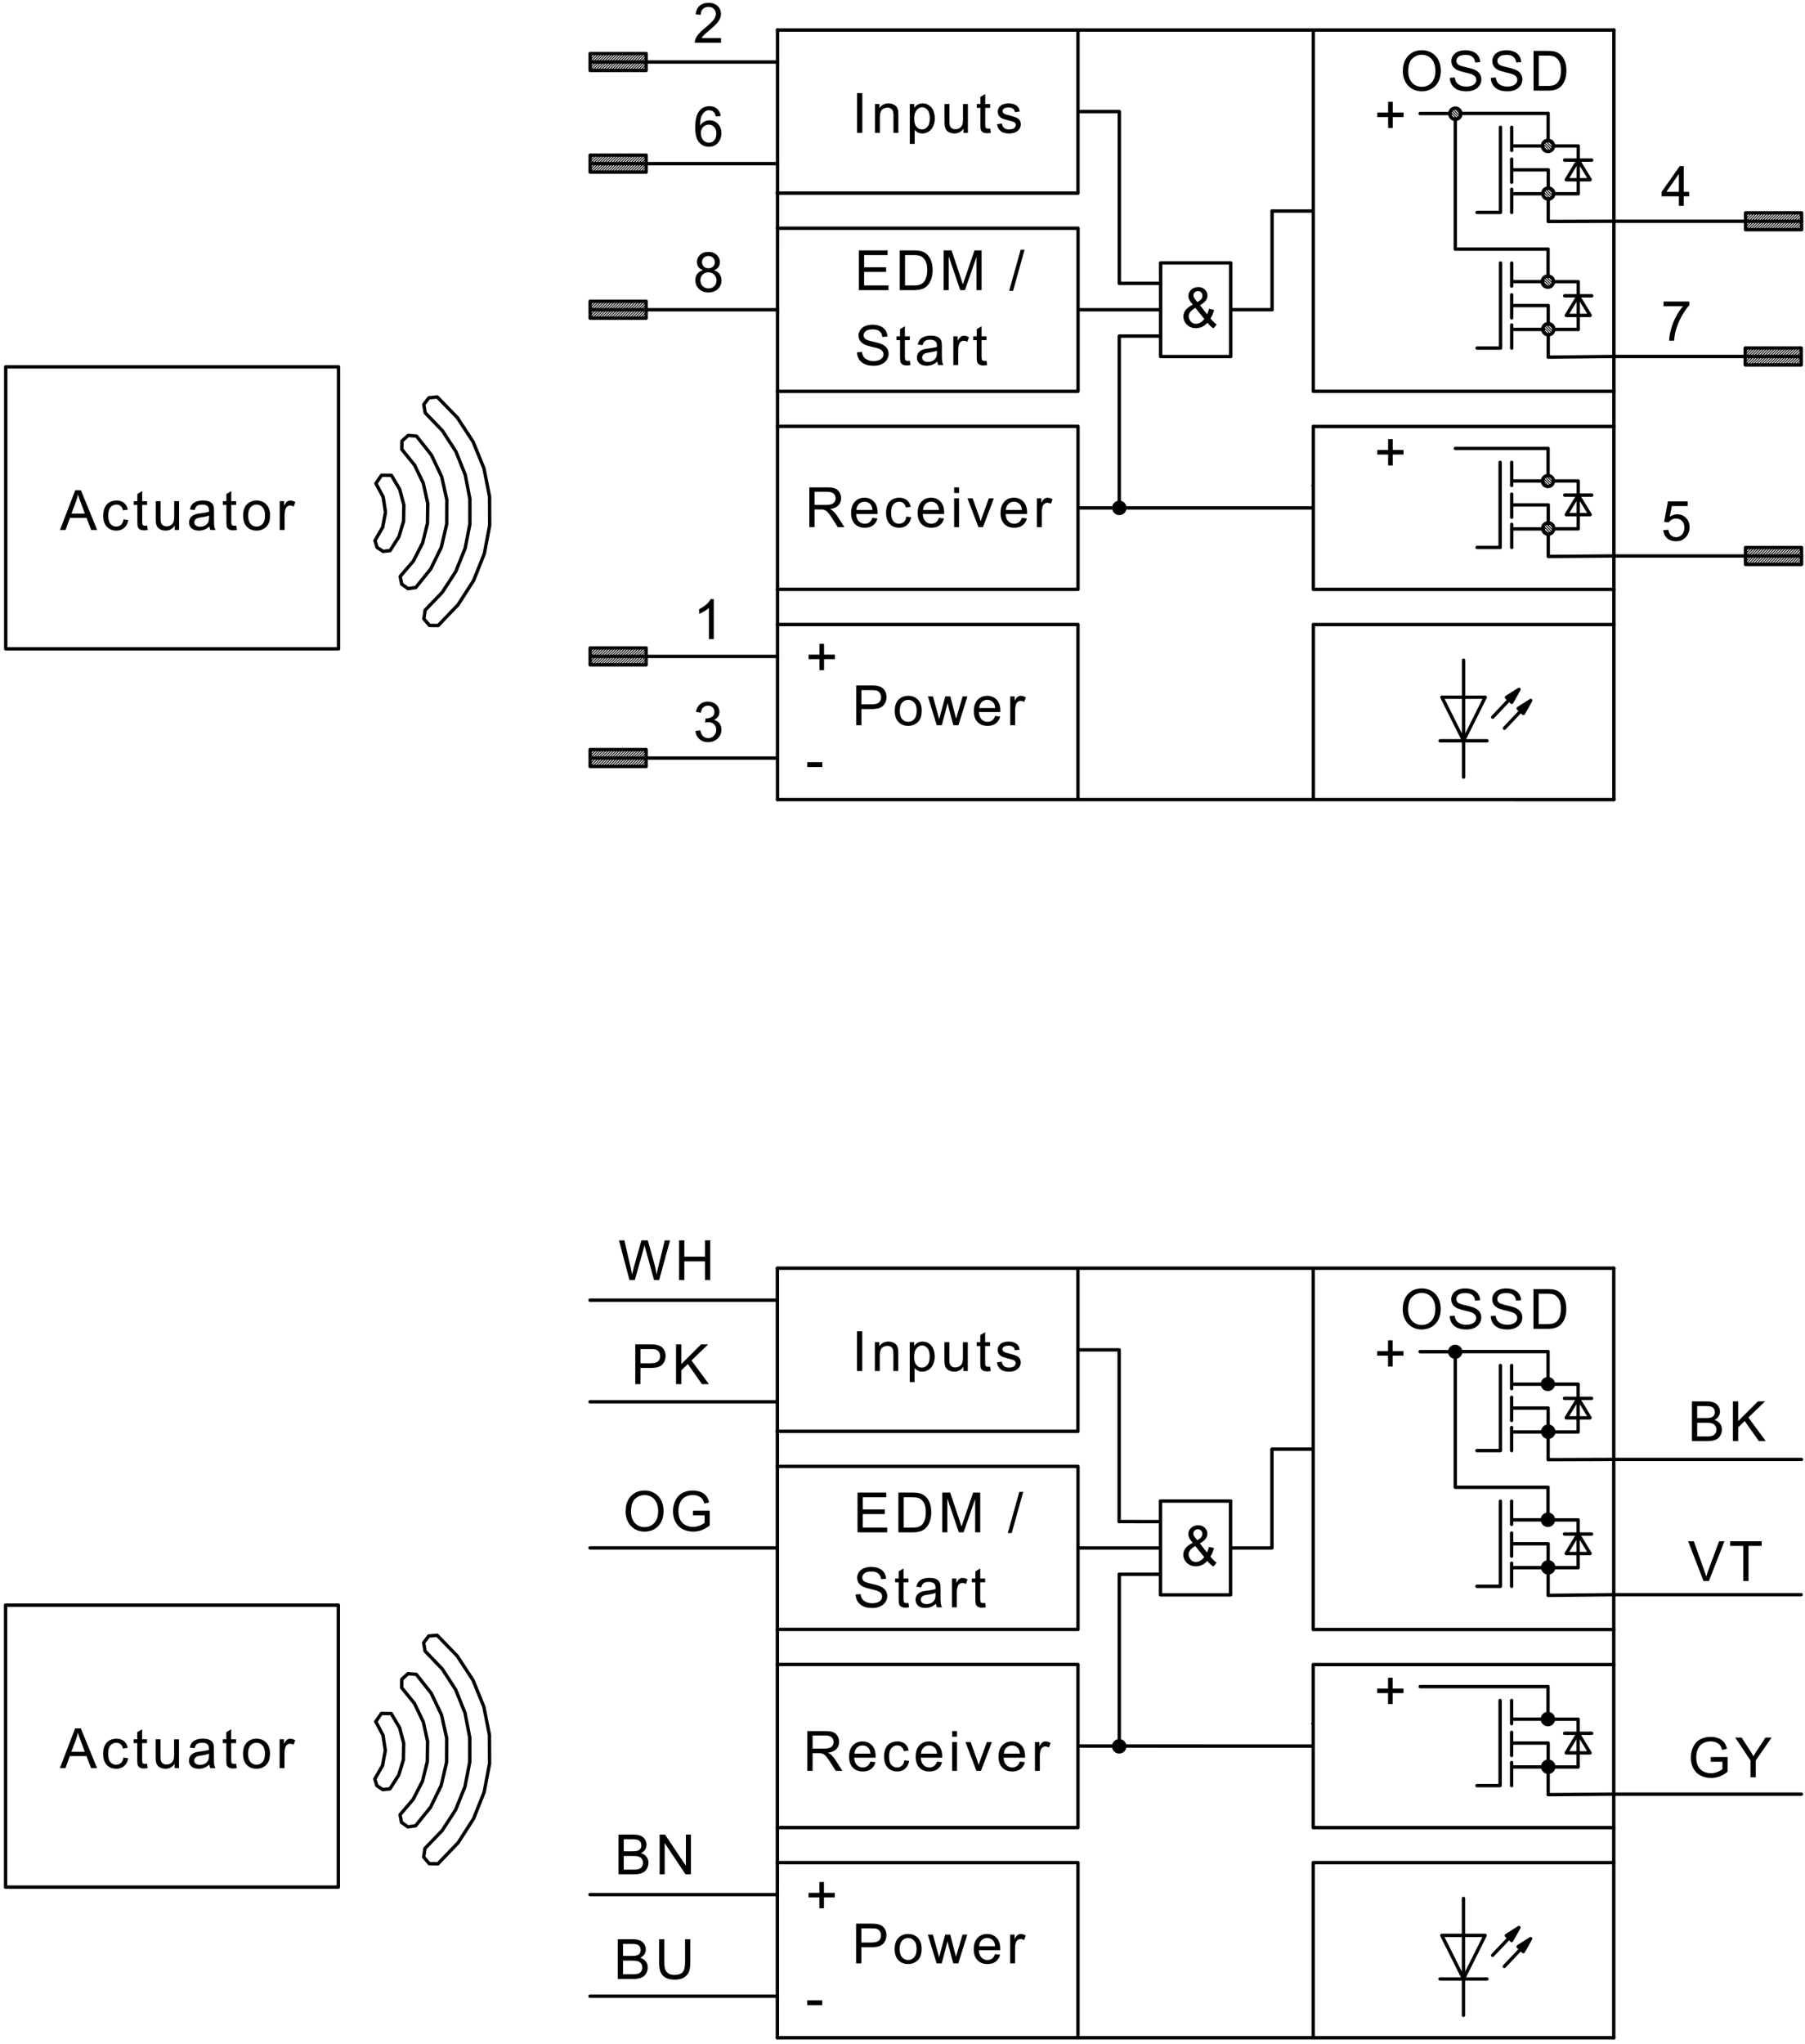
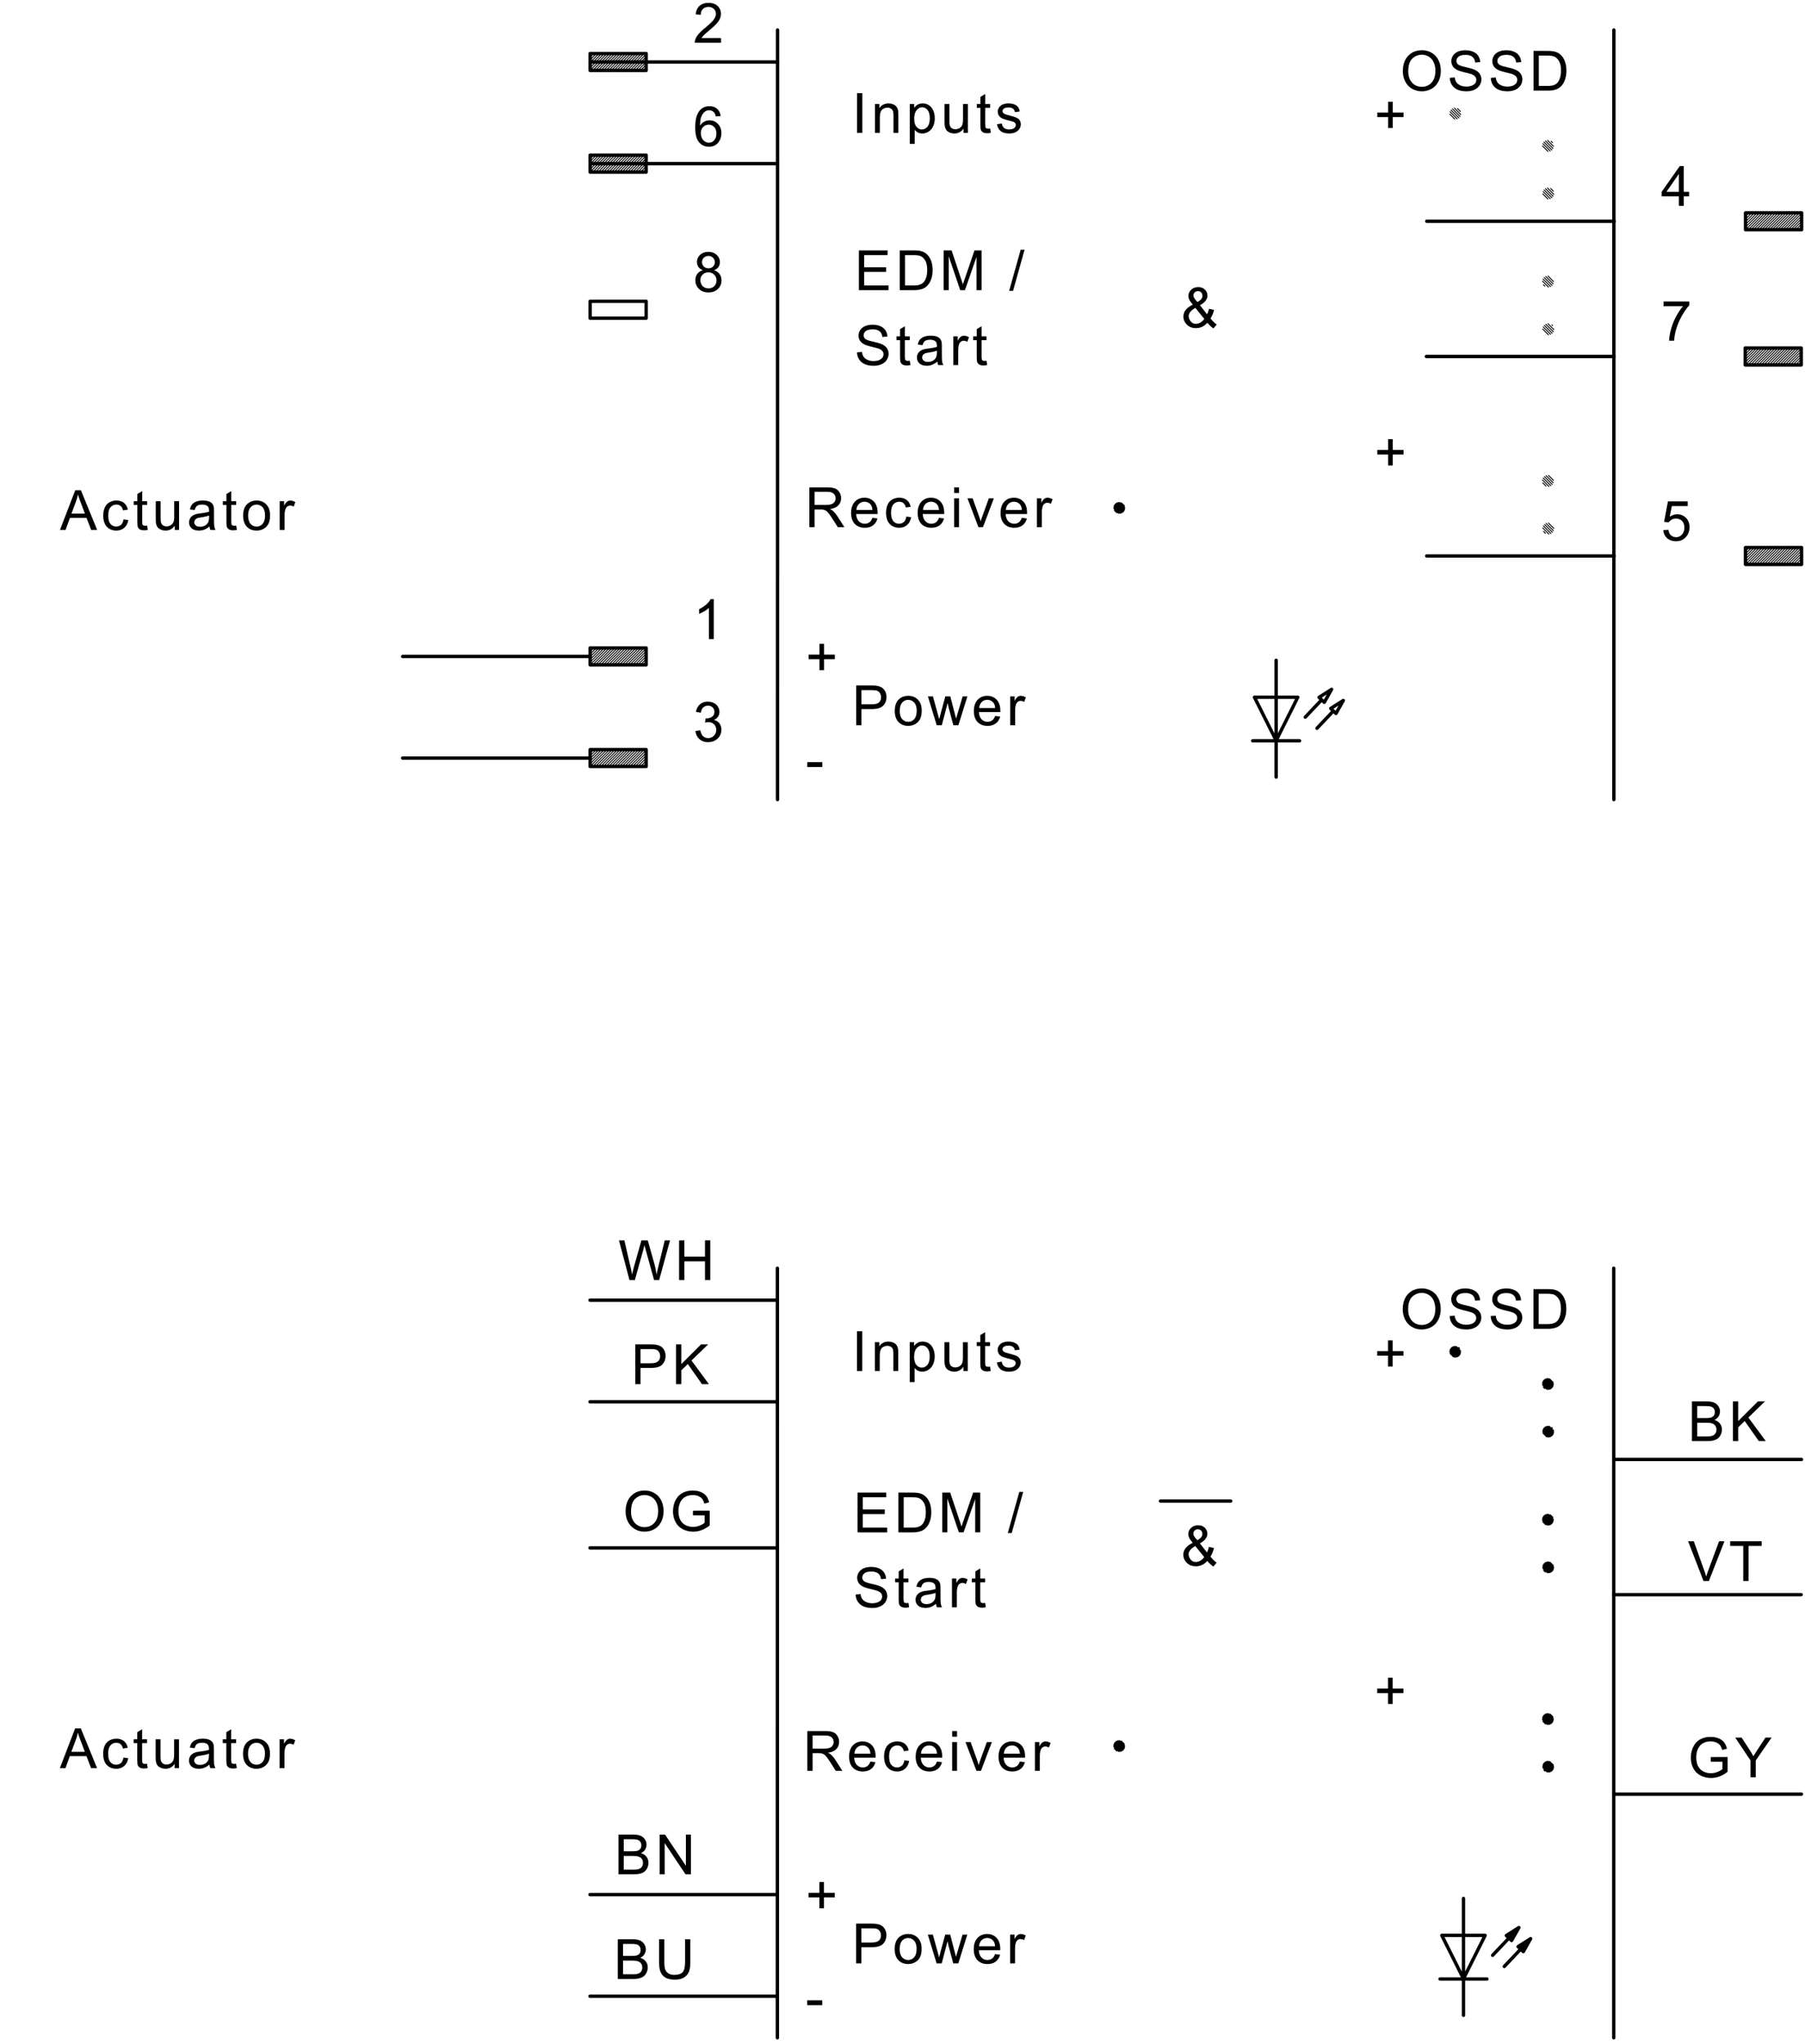
<svg xmlns="http://www.w3.org/2000/svg" fill="#000000" viewBox="0 0 364 412">
  <path d="m162.8 154.63h3.022v-0.99h-3.022z" fill-rule="evenodd" />
-   <path d="m318.25 349.42 2.403 3.937m-2.403-64.691v-9.634m-31.871-6.542h6.094m25.777 74.082v9.634m0-74.326-2.401 3.939m-98.472-30.15v32.872m98.471 24.631h4.805m-15.816 34.294v-4.654m7.337 2.748v-5.558m8.479 13.355h-4.804m-3.65-65.76v-3.75m-78.171 28.198h-16.65m87.459 41.835v-4.654m7.362-65.378h-7.362m-40.009 63.638h-0.073m51.093-61.667h4.805m-8.454 29.227v-3.843m-55.696 0.842v-19.913m48.334 23.889h6.43m1.97-27.355h5.013m7.181 79.76h-60.602m-1e-3 -39.933v-72.723m28.646 44.047v-26.288m11.363 41.597v4.654m8.464-3.759h4.949m-13.413-36.096v-4.653m-56.66 36.773h8.326m55.696-22.413v4.62m-7.362-7.913v-4.653m0-2.654h6.301m-8.567 13.394h-4.721m4.721 27.354h-4.721m6.987-32.008v4.654m7.362 29.18 13.226-0.134m-20.588-32.806h6.366m-85.5 18.067 8.326 4e-3m70.808 6.958v-4.654m7.337-3.666v-5.558m6.076-20.785h-5.077m-48.345 89.394v-32.871m47.346-63.093h-17.695m18.694 74.11h5.077m0 9.634h-4.95m4.95-40.185v-9.635m0 2.849-2.401 3.937m-51.021-21.04h-8.325m55.696 24.943v4.531m-86.496-4.249 8.326-3e-3m86.624-31.535-2.403-3.94m-15.679 20.747v17.154m2.266-12.5v-4.654m20.594 25.867h-60.602m-1e-3 23.497-47.451-4e-3m103.28-38.814-2.403-3.938m-6.051 1.969h-7.362m-40.009 24.352h60.603m-13.232-41.303 13.304-0.043m-20.666 12.177h6.301m1.036 33.616h-25.776m16.173-64.73v17.154m9.603-14.431v-5.533m0 27.355h-18.7m-66.637-197.43c0 0.616-0.5 1.112-1.115 1.112a1.112 1.112 0 0 1-1.116-1.112c0-0.616 0.499-1.12 1.116-1.12 0.607 0 1.103 0.488 1.115 1.096zm67.754-79.48a1.11 1.11 0 1 1-2.218 0c0-0.608 0.497-1.112 1.109-1.112 0.604 0 1.099 0.488 1.11 1.096zm10.246 323.66h6.301m-46.31 28.919h60.603m-9.583-22.134 2.402-3.937m-100.87-60.879h-60.663m60.663 79.881h-60.603m145.73-8.456v-17.154m2.329 8.577h7.362m-94.822 59.406v-35.304m-60.603-119.83h168.66m-108.05 39.948v32.871m8.326-11.124v34.63m79.134 4.219h6.43m0.932 5.585 13.287-0.105m-108.11 13.805h-60.603m158.75-26.071h5.445m-164.2-13.87h60.603m94.822 15.839v3.843m0 2.028v4.531m-94.822-33.31h-60.603m60.603 7.069v32.872m85.131-8.456h-4.658m27.581 50.829-168.66-5e-3m60.603-115.18h-60.603m148.06 59.702v4.654m-40.009 50.829v-35.304m60.62-296.6h-60.6m-182.53 8.888-1.252 1.128m4.156 20.568-1.868 3.632m-6.413-17.304-1.13 1.648m13.413-10.616 2.718 4.208m-2.95 19.296 1.1-4.704m-3.479 20.448 1.756 0.016m0.698-30.016-2.075-4.368m-6.552 16.496 0.948-3.128m16.209-10.656-2.193-5.376m-7.035 37.048 4.012-4.192m-11.677-5.696 0.302 1.544m17.721-17.632-1.13-5.696m-18.93 16.568 1.773-2.784m14.32-2.584-0.956 4.912m-6.931 4.144 2.119-4.344m9.757-4.416-0.023-5.8m-12.236-19.928-1.029 1.344m9.943 7.512-3.178-4.856m-6.765-2.656 0.29 1.68m-4.304 18.608-0.836-3.16m9.481 6.968 0.024-4.84m-9.049-11.888-0.031 1.688m5.956 1.12-2.993-3.792m5.208 31.472-3.474 3.616m-3.45-4.344 1.557-0.224m-6.599-7.288 1.425-0.16m7.595-9.56-0.054 4.08m-8.935-5.328 0.47 3.072m-2.122 5.736 0.424 1.368m19.473 6.656 2.15-5.392m-2.906-11.016-1e-3 5.016m-2.379 16.28 3.136-4.888m-14.51 0.736 1.276 0.912m3.19 6.08 1.14 1.336m-8.871-22.824-0.572 3.048m6.829-18.384-1.68-0.144m-1.283 2.816 2.569 3.176m2.602 11.744-0.985 3.96m12.445 2.152 1.082-5.704m-6.819 9.264-2.724 4.208m-7.819-14.312 0.06-3.256m152.6-29.944h14.147m56.66-14.208v-4.648m13.415 46.792 2.401 3.936m-103.28-81.256h8.327m86.471 67.904h-18.7m18.726-56.16h-7.364m-219.1 48.976 3.472 3.616m197.17-63.944h6.093m-215.32 83.416-1.55 2.688m189.23-30.104v-72.72m51.02 97.584 2.402-3.936m-239.33-3.992-1.995-0.024m187.91 23.024v-32.872m-172.62-1.76-4.045-4.16m227.36-20.4h5.443m-227.19 50.904-1.874 4.648m210.66-72.36h-4.72m20.4 13.96h-5.079m-229.58 36.984 1.772 3.68m232.89-68.024h-5.079m-8.336 68.44v-4.656m-224.24 5.456-1.675-2.84m13.006-4.784 1.87 4.648m131.91-38.56v-34.632m86.497 17.528v4.624m-236.17 65.712 1.197 0.792m241.03-51.52-2.401 3.936m-314.72 10.392v56.84m84.581-7.792-0.26 1.736m-84.321 6.056h67.115m250-24.2h-4.95m-8.465-41.08v4.656m-236.59 60.624v-56.84m19.915 6.072-1.692 0.16m225.73-12.72v4.528m-243.95 1.96h-67.116m303.7 30.312v-4.648m13.415-2.656v9.632m-5.015-67.536h5.015m-53.422 63.32h-47.453m100.88-63.32v-9.64m-53.422 68.456h-0.074m47.419-69.488v-5.536m-228.84 90.248-2.65 3.104m13.108-20.52 0.949 4.92m153.43-47.608h-14.147m70.807-14.832v4.656m0-12.504v-4.656m15.816 37.904-2.401-3.936m-228.15 41.16-1.05-4.712m-5.226 22.36 3.033-3.76m225.34-70.032 13.303-0.048m-249.71 52.848 1.46 2.736m227.58-36.096v-4.656m0-22.696v-4.656m-219.48 65.368 0.884 3.984m218.59-35.016h6.431m4.262-34.144h5.443m-27.498 17.936v-26.288m-136.7-17.864h168.66m-13.256 49.712v-5.56m-94.798 110.98v-35.302m94.824-53.888 13.224-0.136m-77.248 0.016v-18.88m-30.8-46.936v32.872m-129.04 336.76 4.011-4.195m228.31-335.29-2.401-3.944m-6.051 33.168v-3.84m0.972 35.368h5.079m-6.077-1.016v-5.552m-9.603-64.736v17.16m-85.195 43.12v32.872m87.46-62.032h6.302m-6.302-17.72h6.367m-93.827 79.752h-60.601m-59.146 242.41 1.085-5.703m213.49-293.92h-7.364m-148.06 24.344h60.601m103.28 17.808h-4.802m-98.474-64.816h-60.662m155.49 73.248 13.286-0.104m-12.186-45.664h4.951m-70.075-3.976h8.327m55.697 45.216v4.528m-9.693-1.824h-4.656m-72.148-42.608h8.325m78.172 34.032v3.84m0-67.632v-3.752m-7.364 62.728h6.302m-6.302-67.544h6.302m-54.635 33.016v-19.912m-30.8 14.6h8.325m91.401 61.696h-60.6m37.742-48.648h-4.72m-63.822-17.176v18.88m84.222-39.608-2.401 3.944m-13.279 16.808v17.152m2.265 35.528v4.656m10.693-10.544h5.443m-103.6-53.808v32.872m-130.92 250.91-1.03 1.352m131.95-285.13h-60.601m-64.432 325.5 3.138-4.884m169.35-205.43v-35.302m60.6 35.302-168.65-5e-3m148.06-59.401h7.364m-78.171-39.344h-16.653m-121.9 304.18 2.149-5.392m220.62-294.81v-9.632m-317.14 266.78v56.841m216.26-301.52h-60.601m145.73 31.48v-17.16m-85.131 32.688h-60.601m-58.061 229.64-0.025-5.805m213.48-299.51h-18.7m-28.645 75.68h60.6m-60.6-83.36h-8.326m55.671-19.672h-17.695m-29.65 63.096h60.6m-20.593 20.648h6.431m4.582-70.384h4.803m-94.949 31.536v34.632m90.146-38.816h4.803m-237.33 299.14-2.65 3.104m-0.264-8.001 0.948-3.13m152.66-52.077v18.88m-156.88 34.424-1.55 2.69m23.105-8.876-1.129-5.694m-12.22 3.02 0.884 3.986m8.5-0.821-1e-3 5.011m-4.642-4.825-1.051-4.717m136.65-38.951v-34.628m-133.78 68.539 1.869 4.649m-14.876 0.137-1.995-0.022m9.32 5.627-0.052 4.084m7.595 5.026-1.873 4.648m-15.887-4.824 1.197 0.787m14.985-26.958-4.043-4.164m-7.477 36.181 0.3 1.54m-3.734-17.564 0.47 3.069m11.464 16.14-3.473 3.612m-4.696-32.412 2.569 3.173m5.618-6.94 2.719 4.21m223.6-58.763h5.445m-244.05 63.528-1.13 1.645m-0.191 11.547 0.424 1.369m172.15-38.483v-18.88m-154.38 42.687 0.95 4.921m-8.149 25.471 1.756 0.018m-87.216 4.706h67.114m26.493-25.183-0.956 4.92m-8.051-27.326 3.47 3.613m-3.75 37.915 1.14 1.337m0.379-34.368-2.992-3.795m11.406 1.133-3.18-4.857m-7.003 25.28-1.868 3.632m232.19-53.475h5.445m-236.99 28.287-1.681-0.141m135.08-65.276h8.326m-147.98 80.755-0.572 3.05m11.012-26.275-1.692 0.158m-2.651 38.256 3.033-3.764m-3.267-20.912 1.771 3.677m0.356 25.562-0.26 1.736m-4.407-35.835-0.029 1.687m-0.426 8.07-1.675-2.84m155.11-23.944h14.149m-179.93 58.923v-56.841m18.607 40.717 2.119-4.344m-6.673-22.56-1.252 1.132m0.322 16.171 0.058-3.255m4.762 3.69-0.986 3.96m-7.982 1.676 1.426-0.155m239.6-54.214h-5.077m-234.52 54.214 1.775-2.787m5.02-26.668 0.292 1.675m-17.487-9.252h-67.112m74.658 23.485 1.46 2.738m3.734 17.564 1.28 0.913m6.78-22.584-2.074-4.367m3.1 13.918 0.026-4.834m-1.126 9.54 1.1-4.707m7.505-11.204-2.191-5.374m-3.475 26.137-2.724 4.207m-6.921-0.732 1.554-0.22m-2.394-16.619-0.835-3.159m232.7-318.86c0 0.616-0.498 1.112-1.114 1.112a1.113 1.113 0 0 1-1.115-1.112 1.115 1.115 0 1 1 2.23-0.024zm-0.017 276.95a1.116 1.116 0 1 1 0-0.02zm0.064 9.603a1.115 1.115 0 1 1 0-0.019zm-0.056-219.02c0 0.616-0.5 1.12-1.116 1.12a1.12 1.12 0 0 1-1.114-1.12 1.116 1.116 0 0 1 2.23-0.016zm0.056 191.67a1.116 1.116 0 1 1 0-0.02zm8e-3 -182.06c0 0.616-0.5 1.112-1.114 1.112a1.113 1.113 0 0 1-1.116-1.112 1.116 1.116 0 1 1 2.23-0.024zm-0.072 172.45a1.116 1.116 0 0 1-2.23 0 1.116 1.116 0 0 1 2.23-0.019zm0.083-240c0 0.616-0.5 1.12-1.116 1.12a1.12 1.12 0 0 1-1.115-1.12c0-0.616 0.5-1.112 1.115-1.112 0.61 0 1.105 0.488 1.115 1.096zm0 27.36c0 0.608-0.5 1.112-1.116 1.112a1.118 1.118 0 0 1-1.115-1.112 1.114 1.114 0 1 1 2.23-0.024zm-86.536 285.62a1.116 1.116 0 1 1-1e-3 -0.02zm86.517 4.167a1.115 1.115 0 1 1 0-0.02zm-18.762-83.645a1.11 1.11 0 0 1-2.219 0 1.11 1.11 0 0 1 2.219-0.02zm18.698 74.042a1.116 1.116 0 1 1 0-0.02zm0.017-289.79c0 0.616-0.498 1.112-1.114 1.112a1.113 1.113 0 1 1 0-2.224c0.608 0 1.105 0.488 1.115 1.096z" fill="none" stroke="#000" stroke-linecap="round" stroke-linejoin="round" stroke-miterlimit="10" stroke-width=".68" />
  <path d="M344.993 355.143v-.94l3.394-.006v2.972l-.394.294-.4.253-.406.217-.412.177-.418.137-.424.097-.429.059-.435.018-.464-.02-.445-.06-.43-.1-.413-.141-.396-.181-.452-.282-.393-.339-.333-.394-.276-.45-.176-.391-.139-.41-.097-.428-.06-.445-.019-.464.019-.46.058-.45.098-.435.136-.423.176-.412.272-.475.326-.41.379-.344.432-.279.379-.177.4-.137.424-.1.445-.058.467-.02.561.03.524.097.484.157.436.21.368.26.3.311.245.37.202.437.16.506-.956.262-.203-.547-.245-.415-.326-.314-.44-.244-.345-.119-.367-.07-.392-.024-.462.025-.419.075-.376.124-.48.254-.379.326-.286.378-.216.414-.135.38-.095.396-.057.41-.019.426.022.514.069.471.115.425.161.383.284.44.359.356.433.276.479.193.5.118.518.038.455-.029.45-.087.44-.146.402-.182.33-.19.263-.197v-1.491M353.01 358.285v-3.394l-3.089-4.618h1.29l1.58 2.415.284.452.272.452.257.452.19-.324.209-.344.228-.364 1.8-2.739h1.236l-3.198 4.618v3.394M343.533 318.71l-3.105-8.012h1.148l2.241 6.278.142.438.121.417.13-.438.145-.437.157-.437 2.164-5.82h1.083l-3.138 8.011M351.55 318.71v-7.067h-2.64v-.945h6.351v.945h-2.652v7.067M162.813 356.98v-8.013h3.552l.504.014.44.041.375.069.31.095.347.18.298.253.246.326.187.379.11.401.037.428-.062.54-.184.479-.306.419-.314.266-.389.212-.463.16-.54.105.371.202.27.197.303.308.294.356.282.403 1.394 2.18h-1.334l-1.06-1.666-.292-.445-.254-.368-.219-.292-.285-.325-.256-.21-.482-.214-.237-.03-.353-.009h-1.23v3.56zm1.06-4.476h2.279l.45-.018.38-.047.307-.083.362-.196.262-.285.16-.347.052-.375-.102-.517-.312-.417-.327-.203-.433-.123-.542-.04h-2.536v2.651M175.53 355.112l1.017.125-.147.42-.197.371-.248.321-.3.27-.347.215-.393.154-.439.093-.483.031-.488-.032-.445-.094-.405-.157-.363-.217-.32-.283-.268-.34-.208-.389-.148-.44-.09-.492-.03-.541.03-.56.091-.507.151-.455.21-.402.273-.35.32-.29.354-.227.392-.163.427-.097.463-.032.556.05.502.149.448.248.396.346.266.343.206.395.148.445.088.497.03.55-.006.262h-4.328l.084.587.18.49.276.389.352.281.404.17.458.057.502-.072.423-.212.237-.228.202-.303zm-3.23-1.592h3.24l-.07-.447-.123-.366-.178-.286-.344-.316-.406-.189-.468-.063-.43.051-.38.15-.333.253-.26.336-.17.405-.078.472M182.37 354.855l.967.125-.11.472-.172.42-.235.365-.296.312-.344.246-.381.176-.42.105-.456.036-.568-.05-.507-.146-.452-.241-.392-.339-.26-.34-.203-.393-.144-.448-.086-.5-.028-.555.018-.456.059-.425.097-.398.136-.366.244-.431.315-.35.387-.274.438-.197.463-.12.487-.04.452.032.408.089.365.15.323.211.352.361.257.453.161.542-.956.147-.19-.512-.296-.367-.382-.222-.456-.074-.464.06-.402.178-.342.297-.202.305-.146.382-.086.46-.03.538.028.543.084.467.14.384.196.305.33.295.39.176.45.06.532-.09.436-.265.226-.28.164-.365M188.955 355.112l1.017.125-.147.42-.197.371-.248.321-.3.27-.347.215-.394.154-.438.093-.482.031-.488-.032-.447-.094-.405-.157-.362-.217-.321-.283-.268-.34-.207-.389-.149-.44-.088-.492-.032-.541.032-.56.09-.507.15-.455.212-.402.27-.35.32-.29.357-.227.39-.163.428-.097.463-.032.555.05.502.149.45.248.394.346.266.343.208.395.146.445.09.497.029.55-.005.262h-4.33l.086.587.18.49.276.389.35.281.406.17.457.057.501-.072.423-.212.237-.228.202-.303zm-3.231-1.592h3.241l-.07-.447-.123-.366-.179-.286-.344-.316-.406-.189-.468-.063-.428.051-.382.15-.332.253-.261.336-.17.405-.078.472M192.013 350.098v-1.131h.984v1.131zm0 6.882v-5.804h.984v5.804h-.984M196.908 356.98l-2.208-5.804h1.039l1.245 3.475.132.38.124.39.116.4.099-.326.121-.368 1.436-3.951h1.012l-2.197 5.804M205.667 355.112l1.017.125-.147.42-.197.371-.247.321-.3.27-.348.215-.393.154-.437.093-.484.031-.488-.032-.446-.094-.405-.157-.363-.217-.32-.283-.268-.34-.208-.389-.148-.44-.089-.492-.03-.541.03-.56.09-.507.151-.455.212-.402.271-.35.32-.29.355-.227.392-.163.426-.097.463-.032.556.05.503.149.449.248.395.346.265.343.207.395.148.445.088.497.03.55-.006.262h-4.328l.084.587.181.49.276.389.35.281.405.17.458.057.502-.072.422-.212.236-.228.203-.303zm-3.23-1.592h3.242l-.071-.447-.124-.366-.177-.286-.344-.316-.407-.189-.47-.063-.426.051-.381.15-.334.253-.26.336-.17.405-.078.472M208.71 356.98v-5.804h.885v.88l.325-.513.297-.302.304-.148.331-.05.501.081.51.237-.339.914-.361-.16-.36-.054-.306.05-.273.146-.221.23-.146.306-.092.362-.054.382-.018.404v3.04M338.565 41.488v-1.912h-3.476v-.904l3.656-5.192h.804v5.192h1.082v.904h-1.082v1.912zm0-2.816v-3.616l-2.508 3.616h2.508M279.93 93.832v-2.2h-2.18v-.92h2.18v-2.176h.93v2.176h2.18v.92h-2.18v2.2M165.252 135.088v-2.2h-2.18v-.912h2.18v-2.184h.93v2.184h2.18v.912h-2.18v2.2M141.75 54.472l-.374-.168-.301-.216-.232-.256-.222-.456-.073-.536.039-.424.117-.384.197-.344.275-.32.34-.256.392-.192.444-.112.496-.032.5.032.447.12.396.192.346.264.28.32.2.352.119.392.04.416-.073.528-.222.448-.226.256-.295.208-.364.168.452.192.373.264.295.32.216.384.13.424.042.472-.045.496-.136.448-.228.416-.318.368-.392.304-.449.224-.508.128-.564.04-.564-.04-.507-.128-.449-.224-.393-.304-.318-.376-.226-.416-.136-.456-.047-.504.044-.496.13-.432.22-.384.303-.312.378-.24zm-.198-1.664l.092.512.275.416.421.272.53.088.517-.088.412-.264.274-.4.092-.48-.093-.504-.284-.408-.417-.28-.511-.088-.516.088-.42.272-.279.392zm-.316 3.696l.05.416.147.4.25.352.345.264.41.16.437.048.444-.048.388-.152.332-.248.256-.336.153-.384.05-.44-.053-.44-.158-.392-.263-.336-.34-.264-.395-.152-.446-.056-.438.056-.384.152-.332.256-.252.328-.152.384-.049.432M145.34 23.4l-.979.08-.158-.504-.212-.336-.446-.32-.538-.104-.443.064-.383.2-.288.256-.244.336-.2.392-.118.36-.086.432-.054.496-.02.568.253-.328.29-.272.325-.2.348-.152.358-.088.371-.024.473.04.436.136.4.232.363.32.304.384.217.44.13.496.044.544-.038.496-.108.464-.182.448-.243.392-.297.336-.351.264-.396.184-.43.12-.465.04-.473-.04-.437-.104-.402-.184-.364-.256-.329-.32-.28-.408-.216-.504-.156-.6-.092-.688-.033-.784.034-.88.103-.776.173-.68.239-.568.31-.472.32-.336.362-.256.404-.184.444-.112.487-.032.45.032.41.096.364.168.322.232.274.288.212.344.15.392zm-4.016 3.456l.052.496.16.48.261.408.346.296.397.184.417.056.396-.048.358-.168.317-.28.25-.376.149-.456.049-.536-.05-.512-.146-.44-.245-.352-.322-.272-.372-.16-.422-.056-.422.056-.377.16-.332.272-.259.344-.154.416-.051.488M335.477 61.728v-.944h5.187v.76l-.305.352-.304.384-.304.44-.303.472-.303.52-.285.544-.26.544-.23.56-.206.56-.177.568-.111.408-.092.424-.075.44-.058.456-.042.472h-1.012l.022-.392.046-.424.075-.456.1-.488.13-.52.154-.536.179-.52.202-.52.228-.504.254-.504.269-.48.277-.456.283-.416.29-.392.295-.352" fill-rule="evenodd" />
  <path d="m311.32 356.81 0.237 0.236m-0.437-0.705 0.904 0.905m-0.918-1.185 1.2 1.198m-1.158-1.424 1.384 1.383m-1.308-1.575 1.499 1.499m-1.397-1.663 1.56 1.56m-1.434-1.702 1.577 1.577m-1.428-1.695 1.546 1.546m-1.372-1.64 1.466 1.466m-1.265-1.532 1.33 1.331m-1.089-1.356 1.116 1.115m-0.805-1.072 0.761 0.761m-2.15-8.83 0.552 0.55m-0.647-0.915 1.01 1.012m-1.003-1.272 1.264 1.264m-1.211-1.477 1.425 1.424m-1.341-1.608 1.523 1.524m-1.412-1.682 1.57 1.571m-1.437-1.704 1.57 1.572m-1.416-1.684 1.529 1.529m-1.346-1.614 1.431 1.43m-1.22-1.485 1.276 1.274m-1.019-1.285 1.028 1.029m-0.674-0.943 0.589 0.59m-1.904-29.55 0.347 0.347m-0.507-0.774 0.933 0.934m-0.941-1.208 1.216 1.216m-1.171-1.439 1.394 1.393m-1.315-1.582 1.504 1.505m-1.401-1.669 1.564 1.565m-1.436-1.704 1.576 1.576m-1.426-1.693 1.543 1.542m-1.367-1.633 1.458 1.457m-1.254-1.52 1.318 1.316m-1.074-1.339 1.096 1.095m-0.776-1.042 0.723 0.722m-2.157-8.839 0.604 0.605m-0.686-0.954 1.036 1.036m-1.024-1.29 1.279 1.278m-1.223-1.489 1.435 1.433m-1.348-1.615 1.528 1.529m-1.416-1.685 1.572 1.573m-1.437-1.704 1.569 1.569m-1.412-1.679 1.521 1.522m-1.338-1.605 1.422 1.42m-1.206-1.473 1.258 1.26m-0.997-1.267 1.004 1.005m-0.636-0.905 0.535 0.536m-20.763-33.056 0.736 0.735m-0.784-1.05 1.1 1.1m-1.075-1.343 1.318 1.317m-1.254-1.519 1.456 1.455m-1.362-1.629 1.536 1.536m-1.418-1.685 1.567 1.568m-1.427-1.695 1.554 1.553m-1.39-1.657 1.492 1.493m-1.301-1.569 1.377 1.377m-1.15-1.417 1.193 1.19m-0.912-1.177 0.897 0.898m16.588 16.587 0.788 0.788m-17.797-18.063 0.213 0.212m16.758 16.758 1.132 1.131m-1.102-1.369 1.339 1.34m-1.272-1.539 1.472 1.472m-1.377-1.644 1.549 1.55m-1.429-1.698 1.577 1.578m-1.435-1.704 1.559 1.56m-1.392-1.66 1.493 1.494m-1.3-1.568 1.375 1.376m-1.146-1.415 1.185 1.186m-0.9-1.168 0.882 0.882m-0.356-0.622 0.096 0.097m-1.816-8.232 0.282 0.282m-0.464-0.732 0.914 0.915m-0.925-1.193 1.204 1.204m-1.162-1.43 1.386 1.389m-1.311-1.578 1.502 1.5m-1.397-1.664 1.56 1.562m-1.434-1.703 1.576 1.576m-1.427-1.693 1.544 1.544m-1.37-1.638 1.465 1.463m-1.263-1.528 1.327 1.325m-1.084-1.351 1.11 1.11m-0.795-1.063 0.746 0.748m-88.5-175.8 0.502 0.504m-0.612-0.88 0.99 0.984m-0.988-1.248 1.252 1.248m-1.199-1.472 1.415 1.424m-1.335-1.608 1.52 1.52m-1.41-1.672 1.568 1.568m-1.438-1.704 1.574 1.568m-1.419-1.68 1.531 1.528m-1.351-1.616 1.439 1.432m-1.228-1.496 1.287 1.288m-1.035-1.296 1.048 1.048m-0.706-0.976 0.631 0.632m84.511 5.144 0.39 0.392m-0.541-1.08 1.224 1.224m-1.098-1.632 1.508 1.512m-1.274-1.808 1.575 1.568m-1.246-1.776 1.453 1.448m-1.003-1.536 1.085 1.088m-2.217-9.168 0.63 0.632m-0.691-1.224 1.286 1.288m-1.141-1.68 1.53 1.528m-1.282-1.816 1.568 1.568m-1.225-1.76 1.417 1.424m-0.936-1.472 0.99 0.992m-2.149-30.48 1.13 1.128m-1.034-1.568 1.472 1.472m-1.257-1.792 1.577 1.576m-1.268-1.8 1.494 1.496m-1.074-1.616 1.187 1.192m-0.391-0.928 0.13 0.128m-1.826-8.24 0.268 0.272m-0.469-1 1.204 1.2m-1.084-1.616 1.5 1.496m-1.271-1.808 1.575 1.576m-1.252-1.784 1.464 1.464m-1.02-1.552 1.11 1.112m-20.91-33.744 0.992 0.992m-0.935-1.472 1.412 1.416m-1.219-1.752 1.56 1.56m-1.273-1.808 1.52 1.52m-1.127-1.664 1.269 1.272m-0.658-1.192 0.582 0.576m16.625 16.632 1.028 1.024m-0.961-1.496 1.43 1.432m-1.235-1.768 1.573 1.568m-1.279-1.808 1.521 1.52m-1.126-1.664 1.265 1.264m-0.641-1.176 0.553 0.552m-2.195-9.136 1.115 1.112m-1.024-1.56 1.467 1.472m-1.254-1.792 1.576 1.576m-1.269-1.808 1.499 1.504m-1.083-1.616 1.2 1.2m-0.453-0.992 0.241 0.24m-88.371 323.74 0.504 0.502m-0.613-0.88 0.99 0.99m-0.987-1.254 1.252 1.25m-1.201-1.467 1.417 1.417m-1.334-1.601 1.518 1.519m-1.41-1.679 1.57 1.57m-1.438-1.705 1.572 1.574m-1.418-1.687 1.532 1.532m-1.352-1.62 1.44 1.44m-1.23-1.497 1.287 1.288m-1.034-1.301 1.047 1.046m-0.705-0.972 0.63 0.63" fill="none" stroke="#000" stroke-linecap="round" stroke-linejoin="round" stroke-miterlimit="10" stroke-width=".189" />
  <path d="m248.18 302.6h-14.149" fill="none" stroke="#000" stroke-linecap="round" stroke-linejoin="round" stroke-miterlimit="10" stroke-width=".68" />
  <path d="M172.928 308.9v-8.012h5.793v.945h-4.732v2.453h4.432v.94h-4.432v2.729h4.919v.945M181.173 308.9v-8.012h2.762l.573.013.476.038.377.064.436.134.392.191.347.248.297.287.256.323.216.363.176.4.139.43.099.46.06.49.02.522-.014.442-.04.419-.066.39-.094.366-.156.444-.181.39-.21.335-.349.412-.384.315-.434.232-.522.168-.389.076-.43.045-.465.015zm1.062-.945h1.71l.491-.016.413-.05.336-.082.408-.178.314-.237.233-.28.195-.337.157-.394.119-.456.07-.516.024-.575-.026-.593-.078-.517-.129-.448-.183-.37-.293-.403-.333-.303-.374-.203-.341-.09-.457-.056-.574-.018h-1.682v6.122M190.025 308.9v-8.012h1.596l2.056 6.157.224.703.108-.339 2.236-6.521h1.428v8.012h-1.022v-6.705l-2.33 6.705h-.956l-2.317-6.821v6.821M203.232 309.037l2.323-8.286h.786l-2.316 8.286M172.545 321.441l1-.086.118.548.212.44.332.348.477.276.379.13.41.079.44.025.571-.044.5-.136.405-.213.284-.279.172-.33.058-.359-.055-.352-.164-.303-.29-.261-.431-.215-.303-.099-.475-.129-.649-.16-.51-.132-.429-.128-.346-.122-.262-.12-.35-.216-.287-.248-.221-.28-.21-.474-.069-.526.039-.395.114-.377.191-.36.265-.324.335-.268.405-.21.459-.153.49-.09.522-.031.57.033.523.096.475.161.421.219.35.281.28.341.206.388.131.42.056.455-1.017.076-.098-.465-.185-.383-.275-.3-.364-.214-.464-.13-.565-.044-.584.04-.468.119-.353.197-.327.386-.11.461.078.393.233.318.215.14.337.142.462.144.582.147.598.14.494.132.394.123.29.114.427.234.344.273.263.312.185.345.11.38.038.412-.04.419-.123.403-.202.386-.28.348-.352.294-.424.238-.475.174-.513.104-.554.033-.521-.019-.479-.06-.434-.098-.391-.139-.452-.248-.385-.316-.315-.387-.233-.445-.147-.48M183.196 323.136l.143.87-.394.066-.35.021-.476-.042-.355-.127-.25-.196-.165-.247-.068-.254-.04-.388-.013-.523v-3.34h-.721v-.764h.721v-1.437l.979-.591v2.028h.989v.764h-.99v3.396l.05.54.17.19.338.073M188.748 323.3l-.361.279-.351.22-.344.157-.343.107-.361.062-.377.023-.59-.052-.49-.156-.391-.257-.285-.343-.171-.399-.059-.456.048-.406.144-.37.226-.32.282-.248.336-.186.375-.136.363-.075 1.068-.147.478-.082.399-.088.32-.095.007-.257-.07-.512-.209-.335-.292-.185-.373-.111-.455-.037-.605.06-.423.185-.285.336-.202.522-.962-.13.174-.558.258-.437.368-.337.501-.248.399-.115.44-.07.478-.023.466.02.402.059.34.096.403.198.281.245.186.298.12.368.037.353.012.555.003 1.935.012.497.018.372.027.245.096.355.156.34h-1.028l-.125-.332zm-.084-2.197l-.3.105-.368.097-.436.09-.501.08-.519.092-.34.105-.388.321-.137.466.074.36.222.296.368.197.506.064.536-.061.475-.184.384-.297.267-.386.118-.412.039-.572v-.361M191.975 324.016v-5.804h.886v.879l.324-.512.299-.303.303-.147.33-.049.502.08.509.237-.339.913-.361-.16-.359-.053-.306.05-.274.146-.22.231-.145.305-.093.362-.055.382-.017.403v3.04M198.663 323.136l.142.87-.394.066-.35.021-.476-.042-.354-.127-.252-.196-.164-.247-.066-.254-.04-.388-.014-.523v-3.34h-.722v-.764h.722v-1.437l.978-.591v2.028h.99v.764h-.99v3.396l.051.54.168.19.339.073M172.66 146.199v-8.015h3.024l.49.008.405.024.322.048.543.144.447.232.36.328.28.44.136.344.082.368.027.384-.04.488-.123.456-.202.416-.286.368-.301.256-.387.2-.47.144-.554.08-.637.032h-2.055v3.255zm1.061-4.207h2.071l.619-.04.486-.128.354-.208.24-.296.145-.352.048-.432-.065-.464-.192-.392-.292-.304-.375-.176-.381-.048-.608-.024h-2.05v2.864M180.436 143.296l.036-.608.107-.544.18-.48.25-.416.323-.344.395-.28.436-.2.477-.12.517-.04.462.032.426.096.392.152.356.224.322.28.273.336.213.384.151.44.092.48.03.528-.022.528-.063.472-.105.41-.148.354-.257.395-.327.332-.395.268-.44.197-.466.119-.494.038-.468-.03-.432-.094-.394-.156-.358-.22-.321-.28-.27-.341-.209-.395-.149-.45-.09-.507zm1.012 0l.028.52.093.456.152.383.212.314.352.307.408.184.464.061.462-.061.406-.187.351-.31.213-.315.152-.388.092-.46.03-.536-.031-.504-.092-.44-.153-.376-.215-.312-.352-.304-.404-.192-.459-.056-.464.056-.408.184-.352.312-.212.312-.152.376-.093.456-.028.52M188.9 146.199l-1.776-5.807h1.016l1.268 4.599.301-1.199.924-3.4h1.01l1.16 4.479 1.328-4.479h.956l-1.815 5.807h-1.021l-.924-3.479-.224-.984-1.176 4.463M200.687 144.33l1.016.125-.146.421-.196.37-.249.32-.299.271-.349.215-.392.155-.437.093-.484.03-.488-.031-.447-.094-.404-.156-.363-.22-.321-.28-.267-.341-.209-.39-.148-.44-.09-.49-.029-.544.031-.56.09-.504.151-.456.211-.4.272-.352.32-.288.355-.232.392-.16.426-.096.464-.032.555.048.503.152.448.248.396.344.265.344.207.392.148.448.088.496.029.552-.005.256h-4.328l.084.592.18.488.276.39.352.28.404.17.458.057.502-.072.421-.212.237-.228.203-.302zm-3.23-1.594h3.24l-.07-.448-.124-.36-.176-.288-.346-.312-.405-.192-.47-.064-.427.048-.38.152-.335.256-.26.336-.168.4-.079.472M203.728 146.199v-5.807h.887v.88l.325-.512.297-.304.303-.144.332-.048.501.08.511.232-.34.92-.36-.16-.361-.056-.307.048-.273.152-.219.224-.148.304-.09.368-.055.376-.018.408v3.039M126.945 258.05l-2.126-8.011h1.088l1.314 5.664.088.41.082.41.073.408.297-1.23.064-.252 1.526-5.41h1.278l1.311 4.65.144.583.125.567.106.553.085.539.083-.394.093-.422 1.48-6.076h1.065l-2.196 8.012h-1.022l-1.86-6.723-.08-.323-.123.511-.113.43-1.7 6.105M136.945 258.05v-8.011h1.06v3.289h4.166v-3.29h1.06v8.013h-1.06v-3.776h-4.166v3.776M173.204 58.488v-8.016h5.793v.952h-4.733v2.448h4.433v.944h-4.433v2.728h4.92v.944M181.45 58.488v-8.016h2.76l.574.016.475.04.377.064.437.136.391.184.347.248.297.288.256.328.217.36.176.4.138.432.1.456.058.496.02.52-.013.44-.04.416-.067.392-.093.368-.155.44-.181.392-.21.336-.35.416-.383.312-.436.232-.52.168-.39.072-.428.048-.467.016zm1.06-.944h1.71l.49-.016.414-.048.337-.088.407-.176.315-.24.232-.28.196-.336.156-.392.118-.456.072-.512.023-.576-.025-.592-.079-.52-.128-.448-.184-.376-.292-.4-.333-.304-.375-.2-.34-.088-.459-.056-.572-.016h-1.684v6.12M190.301 58.488v-8.016h1.596l2.055 6.16.224.704.11-.336 2.235-6.528h1.427v8.016h-1.023v-6.704l-2.328 6.704h-.957l-2.316-6.824v6.824M203.507 58.624l2.324-8.288h.786l-2.317 8.288M172.821 71.032l1-.088.118.544.21.44.335.352.475.272.378.136.411.072.44.032.572-.048.5-.136.404-.216.284-.272.172-.336.057-.352-.053-.36-.165-.296-.29-.264-.432-.216-.301-.096-.476-.128-.65-.16-.51-.136-.428-.128-.345-.12-.263-.12-.35-.216-.286-.248-.223-.28-.208-.472-.07-.528.038-.4.115-.376.192-.36.264-.32.336-.272.404-.208.459-.152.49-.088.523-.032.57.032.522.096.476.16.421.216.35.288.278.336.207.392.13.416.058.456-1.017.08-.099-.472-.185-.376-.274-.304-.364-.216-.464-.128-.566-.04-.584.04-.468.112-.352.2-.328.384-.11.464.078.392.234.32.214.136.338.144.46.144.584.144.596.144.496.128.392.128.292.112.426.232.344.272.264.312.184.352.112.376.037.416-.041.416-.122.4-.204.392-.28.344-.352.296-.422.24-.475.168-.513.104-.554.032-.522-.016-.478-.056-.434-.104-.392-.136-.452-.248-.386-.32-.314-.384-.234-.448-.146-.48M183.472 72.72l.141.872-.393.064-.35.024-.475-.04-.356-.128-.251-.2-.164-.248-.067-.248-.04-.392-.013-.52v-3.336h-.721V67.8h.721v-1.44l.979-.592V67.8h.989v.768h-.99v3.392l.049.536.17.192.339.072M189.023 72.888l-.36.28-.352.216-.344.16-.343.104-.361.064-.378.024-.588-.056-.49-.152-.392-.256-.286-.344-.17-.4-.058-.456.048-.408.144-.368.226-.32.282-.248.336-.184.374-.136.364-.08 1.068-.144.477-.08.4-.088.32-.096.005-.256-.069-.512-.21-.336-.291-.184-.374-.112-.454-.04-.604.064-.424.184-.286.336-.2.52-.962-.128.173-.56.259-.44.368-.336.501-.248.399-.112.438-.072.48-.024.464.024.403.056.341.096.403.2.28.248.185.296.12.368.039.352.012.552.003 1.936.012.496.018.376.026.248.096.352.156.336h-1.028l-.126-.328zm-.083-2.2l-.301.104-.367.104-.436.088-.503.08-.517.088-.341.104-.388.328-.136.464.073.36.221.296.37.192.505.064.537-.056.474-.184.385-.296.265-.392.12-.408.039-.576v-.36M192.25 73.6v-5.8h.886v.88l.325-.512.299-.304.303-.144.33-.056.502.08.509.24-.339.912-.361-.16-.36-.048-.307.048-.273.144-.22.232-.145.304-.092.36-.055.384-.017.408V73.6M198.939 72.72l.141.872-.393.064-.35.024-.476-.04-.354-.128-.252-.2-.164-.248-.067-.248-.04-.392-.013-.52v-3.336h-.722V67.8h.722v-1.44l.978-.592V67.8h.99v.768h-.99v3.392l.05.536.168.192.34.072M282.875 263.973l.044-.762.129-.695.213-.623.3-.556.387-.485.452-.407.503-.317.554-.225.603-.136.652-.046.541.034.514.098.486.166.46.232.418.292.366.344.312.396.259.45.17.388.131.408.094.431.056.45.02.471-.02.476-.059.458-.099.436-.137.416-.177.394-.272.452-.323.394-.375.336-.425.278-.459.215-.478.153-.495.092-.513.032-.551-.034-.52-.103-.49-.17-.46-.24-.42-.298-.365-.348-.31-.399-.256-.448-.202-.478-.142-.494-.087-.506zm1.094.016l.031.556.093.506.155.456.217.409.28.359.328.298.36.234.391.166.424.099.453.033.462-.033.428-.101.393-.168.36-.236.325-.304.28-.364.216-.422.156-.477.094-.535.03-.59-.021-.474-.063-.441-.104-.41-.145-.38-.253-.451-.323-.378-.392-.302-.44-.226-.476-.134-.51-.044-.543.048-.506.145-.465.243-.427.338-.29.351-.227.433-.161.516-.099.599-.03.681M292.345 265.301l1-.086.118.548.21.44.334.348.476.276.378.13.411.079.44.025.572-.045.5-.135.404-.213.284-.279.172-.33.057-.358-.053-.353-.164-.303-.29-.261-.433-.215-.301-.098-.476-.131-.648-.159-.512-.132-.428-.128-.345-.124-.263-.118-.35-.216-.287-.248-.22-.279-.21-.475-.07-.526.038-.396.115-.376.192-.36.264-.324.336-.268.405-.211.458-.152.49-.09.523-.031.57.032.522.096.476.161.42.22.35.28.28.343.206.388.13.42.058.454-1.017.076-.099-.465-.185-.383-.274-.3-.364-.216-.464-.129-.566-.043-.584.04-.468.118-.352.197-.327.387-.11.461.077.393.234.318.214.14.338.142.46.144.584.147.596.141.496.131.392.123.292.114.427.234.343.273.264.312.184.345.112.379.037.413-.04.418-.123.404-.204.386-.28.348-.352.294-.422.238-.476.174-.514.102-.552.036-.522-.02-.478-.06-.434-.098-.391-.139-.453-.247-.386-.317-.314-.387-.234-.445-.146-.481M300.613 265.301l1-.086.118.548.209.44.335.348.474.276.379.13.41.079.44.025.573-.045.5-.135.404-.213.284-.279.173-.33.057-.358-.054-.353-.164-.303-.29-.261-.433-.215-.301-.098-.476-.131-.648-.159-.512-.132-.428-.128-.344-.124-.264-.118-.35-.216-.286-.248-.222-.279-.209-.475-.07-.526.04-.396.114-.376.19-.36.266-.324.335-.268.406-.211.456-.152.491-.09.523-.031.57.032.523.096.475.161.421.22.35.28.28.343.205.388.132.42.056.454-1.018.076-.097-.465-.187-.383-.273-.3-.363-.216-.465-.129-.565-.043-.584.04-.468.118-.354.197-.326.387-.111.461.079.393.233.318.215.14.337.142.46.144.584.147.597.141.495.131.393.123.291.114.427.234.344.273.262.312.186.345.11.379.038.413-.04.418-.123.404-.203.386-.28.348-.352.294-.422.238-.476.174-.514.102-.553.036-.521-.02-.479-.06-.435-.098-.39-.139-.454-.247-.385-.317-.315-.387-.232-.445-.145-.481M309.24 267.876v-8.013H312l.575.013.476.039.376.064.437.133.392.192.347.248.296.287.257.324.216.362.176.399.139.43.098.46.06.491.019.52-.013.444-.039.418-.067.392-.093.365-.156.443-.181.389-.21.337-.35.412-.382.315-.436.232-.521.167-.39.076-.429.046-.465.015zm1.06-.945h1.712l.49-.016.413-.051.337-.081.408-.178.313-.238.234-.28.194-.336.158-.395.117-.456.072-.515.024-.576-.027-.592-.077-.518-.13-.447-.182-.372-.293-.401-.334-.303-.373-.203-.341-.092-.458-.054-.573-.018H310.3v6.122M163.216 106.264v-8.016h3.553l.503.016.439.04.376.072.31.096.347.176.296.256.248.328.185.376.111.4.037.432-.061.536-.184.48-.307.416-.313.272-.39.208-.463.16-.539.104.37.2.27.2.304.312.293.352.283.4 1.393 2.184h-1.333l-1.06-1.664-.292-.448-.255-.368-.218-.288-.286-.328-.257-.208-.48-.216-.237-.032-.354-.008h-1.229v3.56zm1.06-4.48h2.279l.45-.016.379-.048.308-.08.36-.2.263-.28.16-.352.053-.368-.103-.52-.312-.416-.326-.208-.435-.12-.54-.04h-2.536v2.648M175.932 104.392l1.017.128-.146.424-.198.368-.248.32-.3.272-.346.216-.394.152-.438.088-.483.032-.488-.032-.447-.088-.404-.16-.362-.216-.32-.28-.268-.344-.208-.392-.15-.44-.089-.488-.03-.544.031-.56.09-.504.152-.456.21-.4.272-.352.32-.288.355-.232.39-.16.429-.096.462-.032.556.048.502.152.449.248.396.344.265.344.207.392.147.448.089.496.03.552-.006.264h-4.328l.084.584.18.488.277.392.35.28.405.168.457.056.502-.072.422-.208.238-.232.201-.304zm-3.23-1.592h3.24l-.069-.44-.124-.368-.177-.288-.345-.312-.406-.192-.469-.064-.428.048-.38.152-.333.256-.262.336-.169.4-.079.472M182.773 104.136l.967.128-.11.472-.173.416-.233.368-.299.312-.344.248-.381.176-.419.104-.456.032-.568-.048-.508-.144-.45-.24-.392-.344-.26-.336-.203-.392-.144-.448-.087-.504-.028-.552.019-.456.059-.424.097-.4.136-.368.244-.432.315-.352.386-.272.439-.192.463-.12.488-.04.45.032.408.088.366.152.321.208.353.36.258.456.161.544-.957.144-.19-.512-.297-.368-.38-.224-.456-.072-.464.064-.403.176-.341.296-.203.304-.145.384-.087.456-.029.536.028.552.084.464.14.384.196.304.33.296.389.176.45.056.532-.088.436-.264.227-.28.164-.368M189.357 104.392l1.016.128-.146.424-.196.368-.248.32-.3.272-.348.216-.394.152-.437.088-.483.032-.488-.032-.446-.088-.406-.16-.362-.216-.32-.28-.268-.344-.207-.392-.15-.44-.089-.488-.03-.544.03-.56.091-.504.15-.456.213-.4.27-.352.32-.288.356-.232.391-.16.427-.096.464-.032.554.048.503.152.45.248.395.344.266.344.205.392.148.448.088.496.03.552-.005.264h-4.329l.084.584.181.488.276.392.351.28.405.168.458.056.501-.072.423-.208.236-.232.202-.304zm-3.23-1.592h3.241l-.07-.44-.125-.368-.177-.288-.344-.312-.407-.192-.469-.064-.427.048-.38.152-.333.256-.261.336-.17.4-.078.472M192.415 99.384v-1.136h.984v1.136zm0 6.88v-5.808h.984v5.808h-.984M197.31 106.264l-2.207-5.808h1.037l1.247 3.48.132.376.122.392.118.4.098-.328.123-.368 1.435-3.952h1.01l-2.197 5.808M206.07 104.392l1.017.128-.147.424-.197.368-.248.32-.3.272-.347.216-.393.152-.438.088-.484.032-.488-.032-.446-.088-.404-.16-.363-.216-.321-.28-.267-.344-.208-.392-.15-.44-.089-.488-.029-.544.03-.56.091-.504.151-.456.21-.4.273-.352.32-.288.354-.232.392-.16.427-.096.463-.032.556.048.502.152.448.248.396.344.267.344.205.392.148.448.088.496.03.552-.006.264h-4.328l.084.584.18.488.276.392.351.28.405.168.458.056.501-.072.423-.208.237-.232.203-.304zm-3.231-1.592h3.242l-.07-.44-.124-.368-.178-.288-.345-.312-.405-.192-.468-.064-.43.048-.38.152-.333.256-.261.336-.17.4-.078.472M209.112 106.264v-5.808h.885v.88l.326-.512.297-.296.304-.152.33-.048.502.08.51.24-.34.912-.36-.16-.36-.056-.307.048-.274.152-.22.224-.145.312-.09.36-.057.384-.017.4v3.04M172.823 276.383h1.06v-8.013h-1.06zM176.427 276.383v-5.806h.886v.826l.278-.344.324-.268.37-.191.415-.115.46-.038.503.048.46.142.386.216.275.276.185.335.12.393.042.376.013.58v3.57h-.984v-3.532l-.03-.524-.085-.372-.16-.27-.249-.206-.316-.135-.368-.044-.4.043-.363.133-.325.223-.25.345-.153.505-.05.663v3.17M183.455 278.607v-8.03h.896v.755l.337-.387.379-.274.44-.168.526-.056.476.042.439.127.397.212.348.29.286.362.224.43.161.48.097.507.032.539-.02.435-.06.412-.101.392-.141.368-.244.437-.31.365-.376.291-.41.21-.428.126-.44.041-.468-.052-.419-.156-.352-.234-.287-.29v2.826zm.89-5.094l.028.524.086.45.141.377.199.305.324.298.366.178.408.059.416-.061.374-.183.33-.308.207-.316.147-.393.088-.468.028-.544-.028-.52-.086-.45-.144-.381-.201-.31-.323-.307-.362-.184-.403-.063-.403.067-.372.196-.34.328-.21.326-.151.394-.09.458-.029.528M194.285 276.383v-.854l-.29.355-.331.276-.368.196-.407.119-.446.038-.498-.049-.464-.148-.386-.221-.276-.27-.182-.334-.118-.399-.046-.375-.014-.542v-3.598h.984v3.22l.014.644.046.395.145.347.248.265.336.163.407.056.43-.056.402-.168.33-.27.216-.349.091-.3.055-.38.018-.456v-3.11h.983v5.805M199.655 275.503l.142.869-.393.065-.35.022-.475-.043-.355-.127-.252-.196-.164-.246-.068-.254-.039-.388-.014-.522v-3.34h-.722v-.766h.722v-1.437l.978-.59v2.027h.99v.766h-.99v3.394l.05.542.169.19.34.071M201.025 274.65l.972-.153.155.516.299.38.285.172.35.104.415.035.59-.068.416-.205.245-.303.083-.347-.074-.298-.216-.227-.353-.15-.653-.182-.648-.175-.5-.157-.355-.14-.367-.239-.268-.312-.158-.374-.054-.408.044-.374.131-.342.212-.304.275-.248.27-.156.352-.128.412-.091.44-.03.438.023.398.066.363.108.45.233.314.303.208.39.13.506-.962.132-.127-.4-.254-.3-.378-.188-.508-.064-.581.056-.387.168-.217.245-.072.28.12.345.377.262.291.09 1.204.336.484.154.344.13.37.216.28.299.177.379.058.461-.072.479-.217.45-.35.384-.475.29-.376.13-.41.078-.438.026-.532-.029-.466-.088-.398-.147-.332-.206-.346-.363-.252-.465M341.2 290.515V282.5h3.005l.571.028.49.081.41.138.344.19.29.248.235.311.176.34.106.352.036.362-.07.5-.209.468-.219.282-.28.246-.344.204.447.176.372.242.297.31.218.362.132.404.044.446-.06.545-.182.504-.264.427-.32.317-.394.23-.486.169-.376.073-.43.044-.484.015zm1.06-4.646h1.733l.604-.024.407-.069.353-.16.254-.24.156-.313.052-.387-.048-.373-.144-.326-.232-.256-.315-.158-.293-.065-.406-.038-.52-.012h-1.601zm0 3.7h1.995l.437-.01.284-.028.337-.088.275-.131.225-.187.18-.256.119-.317.039-.361-.056-.418-.174-.357-.273-.283-.365-.182-.31-.076-.389-.046-.47-.014h-1.854v2.754M349.467 290.515V282.5h1.06v3.974l3.98-3.974h1.437l-3.361 3.248 3.508 4.766h-1.399l-2.853-4.055-1.312 1.279v2.776M12.096 106.832l3.077-8.008h1.142l3.28 8.008h-1.209l-.934-2.424h-3.35l-.88 2.424zm2.312-3.288h2.716l-1.015-2.704-.155-.44-.129-.392-.105-.344-.116.512-.144.512-.172.504-.88 2.352M24.905 104.712l.968.12-.11.472-.173.424-.235.36-.296.312-.344.248-.382.176-.42.104-.456.04-.566-.048-.51-.152-.45-.24-.392-.336-.26-.344-.203-.392-.144-.448-.087-.496-.028-.56.019-.456.059-.424.097-.4.136-.36.244-.432.314-.352.389-.272.439-.2.46-.12.489-.04.45.032.408.088.365.152.323.208.352.368.258.448.161.544-.956.144-.19-.512-.297-.368-.38-.216-.457-.08-.464.064-.403.176-.34.296-.203.304-.146.384-.087.464-.029.536.028.544.084.464.14.384.196.304.33.296.389.176.45.064.531-.096.438-.264.226-.28.164-.36M29.663 105.952l.142.872-.393.064-.35.024-.476-.04-.355-.128-.25-.2-.165-.248-.067-.248-.04-.392-.013-.52v-3.344h-.721v-.76h.72v-1.44l.98-.592v2.032h.988v.76h-.988v3.4l.049.536.17.192.337.072M35.23 106.832v-.848l-.29.352-.33.272-.367.2-.407.12-.448.04-.497-.048-.464-.152-.387-.224-.275-.264-.181-.336-.12-.4-.044-.376-.015-.544v-3.592h.983v3.216l.016.648.045.392.144.344.25.264.336.168.406.056.43-.056.401-.168.332-.272.215-.344.092-.304.054-.376.018-.464v-3.104h.983v5.8M42.24 106.12l-.359.28-.352.216-.343.16-.343.104-.362.064-.377.024-.588-.056-.49-.152-.393-.256-.285-.344-.172-.4-.056-.456.048-.408.144-.368.225-.32.282-.248.337-.184.375-.136.362-.08 1.068-.144.478-.08.4-.088.32-.096.005-.256-.07-.512-.209-.336-.292-.184-.373-.112-.455-.04-.604.064-.424.184-.285.336-.201.52-.961-.128.173-.56.258-.44.367-.336.503-.248.397-.112.44-.072.479-.024.465.024.403.056.34.096.404.2.28.248.185.296.121.368.036.352.012.552.004 1.936.012.496.017.376.028.24.095.36.156.336h-1.028l-.125-.328zm-.08-2.2l-.303.104-.367.096-.435.096-.503.08-.517.088-.34.104-.39.32-.136.472.074.36.221.296.37.192.505.064.537-.056.475-.184.384-.296.267-.392.117-.408.04-.576v-.36M47.628 105.952l.143.872-.395.064-.35.024-.475-.04-.355-.128-.252-.2-.163-.248-.067-.248-.04-.392-.014-.52v-3.344h-.721v-.76h.72v-1.44l.98-.592v2.032h.99v.76h-.99v3.4l.049.536.17.192.338.072M49.025 103.928l.036-.608.108-.544.179-.48.25-.408.323-.344.395-.28.436-.208.476-.12.52-.04.46.032.427.096.39.16.358.216.32.288.273.336.214.384.151.432.092.48.03.528-.02.536-.064.464-.106.416-.149.352-.257.392-.326.336-.396.264-.438.2-.467.12-.492.04-.47-.032-.433-.096-.394-.152-.356-.224-.322-.28-.269-.344-.21-.392-.149-.448-.09-.504zm1.011 0l.03.528.091.448.152.384.214.32.352.304.409.184.464.064.46-.064.407-.184.35-.312.214-.32.152-.384.09-.464.031-.536-.03-.504-.094-.44-.153-.376-.215-.304-.35-.312-.405-.184-.457-.064-.464.064-.41.184-.351.304-.214.312-.152.384-.09.448-.031.52M56.407 106.832v-5.8h.885v.88l.325-.512.298-.304.304-.152.33-.048.502.08.51.24-.34.912-.36-.16-.361-.056-.305.056-.274.144-.22.232-.146.304-.092.36-.054.384-.018.4v3.04M126.156 304.722l.042-.762.129-.695.214-.624.3-.555.386-.485.454-.406.503-.318.553-.226.603-.135.653-.045.542.032.513.1.487.166.458.232.419.291.365.344.313.397.26.448.169.39.13.408.095.43.056.45.019.47-.02.478-.059.457-.099.436-.137.415-.177.395-.272.453-.322.393-.374.336-.426.277-.46.216-.477.154-.494.092-.516.03-.549-.034-.52-.102-.492-.17-.461-.24-.417-.299-.364-.347-.311-.397-.257-.448-.2-.481-.144-.492-.086-.508zm1.093.017l.031.554.093.507.155.457.217.407.28.36.328.3.36.23.392.167.422.1.454.034.463-.034.428-.101.392-.17.36-.234.325-.302.28-.366.218-.421.155-.478.093-.534.03-.591-.02-.473-.062-.442-.104-.41-.147-.38-.253-.451-.322-.377-.392-.305-.44-.223-.476-.135-.51-.045-.544.048-.504.145-.466.244-.426.34-.292.35-.227.431-.161.516-.098.6-.032.682M139.736 305.483v-.94l3.395-.006v2.972l-.395.294-.4.254-.405.216-.414.176-.417.137-.424.098-.428.059-.435.018-.464-.02-.446-.06-.43-.1-.413-.14-.396-.182-.45-.283-.394-.337-.335-.395-.274-.45-.178-.391-.137-.41-.099-.428-.058-.445-.02-.463.02-.461.058-.45.096-.436.138-.424.174-.41.272-.475.326-.41.381-.344.43-.28.38-.176.4-.139.423-.097.446-.06.468-.019.56.03.522.097.486.157.437.212.367.259.3.31.245.371.203.436.158.505-.956.263-.202-.547-.246-.416-.325-.314-.44-.243-.344-.119-.368-.07-.392-.024-.463.025-.418.075-.376.124-.48.254-.378.325-.288.378-.216.415-.133.38-.096.394-.057.411-.019.427.023.514.068.47.114.426.162.383.284.44.358.357.434.274.48.194.498.118.519.038.456-.029.448-.088.441-.145.402-.182.332-.19.26-.196v-1.492M335.412 106.88l1.033-.088.11.464.176.376.244.296.464.28.548.096.449-.056.4-.184.352-.296.273-.392.164-.48.056-.552-.053-.52-.159-.44-.264-.368-.346-.264-.411-.168-.479-.048-.452.048-.405.168-.341.248-.26.312-.924-.12.776-4.12h3.985v.944h-3.197l-.432 2.152.488-.28.505-.168.52-.056.504.048.464.136.421.224.382.32.316.392.225.44.135.488.045.552-.039.52-.12.488-.197.456-.277.416-.331.344-.376.272-.421.2-.466.112-.51.04-.523-.04-.47-.112-.422-.192-.373-.264-.308-.336-.234-.376-.16-.432M243.479 65.072l-.334.328-.353.272-.373.216-.394.144-.412.088-.434.032-.472-.032-.431-.096-.39-.168-.35-.232-.31-.304-.254-.344-.184-.368-.11-.392-.035-.408.052-.48.158-.448.264-.408.27-.296.329-.272.387-.256.446-.232-.321-.392-.24-.336-.16-.288-.135-.376-.045-.368.063-.464.188-.416.312-.376.41-.296.476-.176.54-.064.514.056.446.168.379.28.292.36.175.4.057.448-.06.448-.181.416-.303.392-.424.36-.545.336 1.438 1.832.151-.336.128-.376.103-.4 1.021.216-.141.504-.167.456-.19.408-.211.36.285.352.303.32.322.296.342.264-.662.776-.3-.208-.305-.264-.31-.304zm-2-4.176l.526-.352.299-.312.144-.296.047-.328-.066-.376-.196-.296-.29-.192-.355-.064-.367.064-.3.192-.197.28-.064.344.092.392.29.432zm1.382 3.4l-1.804-2.24-.473.312-.359.296-.244.28-.209.408-.07.4.097.496.292.512.294.288.366.176.437.064.45-.072.463-.208.428-.312.332-.4M128.11 279.027v-8.014h3.023l.49.01.405.025.323.043.542.142.447.234.36.33.28.44.137.343.082.365.026.386-.04.492-.122.452-.203.414-.284.375-.303.253-.387.198-.469.141-.554.084-.638.03h-2.054v3.257zm1.06-4.203h2.071l.62-.043.487-.129.354-.212.238-.29.145-.358.048-.428-.064-.467-.193-.392-.292-.298-.375-.176-.38-.055-.61-.016h-2.048v2.864M136.333 279.027v-8.014h1.06v3.974l3.98-3.974h1.438l-3.362 3.247 3.508 4.767h-1.398l-2.854-4.056-1.312 1.278v2.778M279.912 275.487v-2.196h-2.181v-.919h2.181v-2.181h.928v2.181h2.181v.919h-2.181v2.196M243.461 314.672l-.334.33-.354.271-.373.212-.393.15-.412.089-.435.03-.472-.034-.43-.099-.391-.166-.35-.234-.308-.297-.257-.35-.181-.369-.111-.389-.036-.407.052-.48.16-.446.263-.414.27-.29.328-.274.388-.254.446-.236-.32-.39-.24-.337-.162-.284-.134-.382-.046-.367.063-.46.188-.416.312-.376.41-.298.477-.178.54-.06.513.057.447.167.378.28.292.357.175.403.059.448-.06.443-.183.417-.303.39-.424.364-.544.336 1.436 1.832.152-.337.128-.373.103-.406 1.023.219-.143.501-.167.456-.188.408-.213.362.285.352.303.321.324.293.34.264-.661.782-.3-.215-.306-.26-.31-.304zm-2.001-4.176l.527-.355.298-.307.143-.298.048-.33-.064-.372-.197-.295-.29-.196-.356-.067-.366.064-.3.193-.198.286-.065.344.093.393.291.43zm1.383 3.399l-1.804-2.235-.474.31-.358.294-.244.281-.21.404-.069.4.097.496.291.515.295.29.366.177.438.058.449-.069.464-.204.428-.319.33-.398M282.895 14.376l.042-.768.128-.688.215-.624.3-.56.385-.48.454-.408.502-.32.554-.224.604-.136.652-.048.541.032.513.104.487.16.459.232.42.296.365.344.312.392.259.456.169.384.13.408.095.432.058.448.018.472-.02.48-.058.456-.099.432-.139.416-.177.4-.27.448-.323.392-.375.336-.424.28-.46.216-.479.152-.494.096-.514.032-.55-.04-.52-.104-.492-.168-.46-.24-.418-.296-.365-.352-.31-.392-.258-.448-.2-.48-.143-.496-.086-.504zm1.092.016l.032.552.093.504.155.456.217.408.279.36.328.304.36.232.392.168.422.096.455.032.461-.032.428-.104.394-.168.36-.232.324-.304.28-.368.217-.416.155-.48.094-.536.031-.592-.021-.472-.063-.44-.104-.408-.145-.384-.255-.448-.321-.376-.392-.304-.44-.224-.475-.136-.512-.048-.543.048-.505.144-.464.248-.428.336-.29.352-.227.432-.162.52-.098.592-.032.688M292.364 15.704l1-.088.117.544.211.44.333.352.475.272.38.136.41.072.44.032.571-.048.5-.136.406-.216.284-.272.172-.336.057-.352-.055-.36-.164-.296-.289-.264-.432-.216-.301-.096-.476-.128-.65-.16-.51-.136-.428-.128-.346-.12-.262-.12-.351-.216-.285-.248-.222-.28-.21-.472-.07-.528.039-.4.116-.376.19-.36.265-.32.336-.272.405-.208.456-.152.49-.088.525-.032.569.032.524.096.475.16.42.216.349.288.28.336.207.392.13.416.056.456-1.016.08-.098-.472-.187-.376-.273-.304-.363-.216-.465-.128-.566-.04-.582.04-.47.112-.353.2-.327.384-.109.464.077.392.234.32.214.136.338.144.461.144.583.144.597.144.495.128.393.128.292.112.425.232.344.272.264.312.186.352.11.376.038.416-.042.416-.122.4-.203.392-.28.344-.352.296-.423.24-.476.168-.512.104-.553.04-.523-.024-.478-.056-.434-.104-.39-.136-.455-.248-.384-.32-.316-.384-.232-.448-.147-.48M300.63 15.704l1-.088.12.544.21.44.333.352.475.272.38.136.41.072.44.032.571-.048.5-.136.404-.216.284-.272.174-.336.056-.352-.054-.36-.164-.296-.29-.264-.431-.216-.303-.096-.474-.128-.65-.16-.51-.136-.43-.128-.344-.12-.262-.12-.351-.216-.287-.248-.221-.28-.21-.472-.069-.528.038-.4.116-.376.19-.36.266-.32.334-.272.406-.208.457-.152.49-.088.523-.032.57.032.524.096.474.16.422.216.349.288.279.336.206.392.132.416.056.456-1.017.08-.097-.472-.187-.376-.273-.304-.364-.216-.464-.128-.567-.04-.583.04-.468.112-.353.2-.327.384-.109.464.077.392.234.32.214.136.339.144.46.144.583.144.596.144.496.128.392.128.292.112.426.232.344.272.263.312.185.352.111.376.037.416-.04.416-.122.4-.204.392-.28.344-.351.296-.424.24-.475.168-.513.104-.552.04-.523-.024-.477-.056-.436-.104-.39-.136-.454-.248-.384-.32-.316-.384-.232-.448-.147-.48M309.26 18.272v-8.008h2.759l.574.008.476.04.376.064.438.136.392.192.346.248.296.288.258.32.216.368.176.392.138.432.099.464.059.488.021.52-.013.448-.04.416-.068.392-.092.36-.156.448-.182.392-.209.336-.35.408-.383.312-.436.232-.52.168-.391.08-.428.048-.465.008zm1.059-.944h1.712l.489-.016.413-.048.339-.08.407-.176.313-.24.233-.28.195-.336.156-.4.12-.456.07-.512.025-.576-.027-.592-.077-.52-.13-.44-.182-.376-.294-.4-.333-.304-.373-.2-.342-.096-.458-.056-.572-.016h-1.684v6.12M172.641 395.8v-8.014h3.023l.49.009.407.025.323.043.541.144.448.233.359.33.28.44.137.342.082.365.026.387-.04.49-.122.454-.203.413-.285.375-.302.255-.386.195-.47.142-.554.086-.638.027h-2.054v3.259zm1.062-4.204h2.07l.62-.043.486-.128.354-.211.24-.29.144-.36.047-.427-.063-.466-.193-.392-.293-.3-.375-.176-.38-.054-.608-.017h-2.05v2.864M180.417 392.897l.035-.612.11-.545.178-.477.25-.41.323-.345.396-.283.435-.201.477-.121.518-.04.461.032.427.093.392.159.356.22.321.284.273.335.214.386.152.433.09.48.031.53-.021.53-.063.471-.108.412-.147.352-.257.395-.327.332-.394.268-.44.197-.467.119-.493.038-.468-.03-.432-.094-.395-.156-.357-.22-.322-.28-.268-.34-.21-.395-.15-.451-.089-.506zm1.011 0l.03.522.093.453.15.384.214.313.352.307.408.184.464.061.461-.061.407-.187.35-.309.214-.315.153-.39.09-.46.03-.535-.03-.505-.093-.44-.153-.375-.216-.308-.35-.31-.405-.186-.458-.063-.464.062-.408.185-.352.305-.214.311-.15.382-.092.453-.031.522M188.881 395.8l-1.776-5.805h1.016l1.268 4.596.302-1.196.922-3.4h1.012l1.159 4.476 1.328-4.476h.957l-1.816 5.805h-1.021l-.924-3.476-.224-.99-1.175 4.466M200.67 393.93l1.015.125-.146.421-.196.37-.25.32-.298.273-.348.214-.394.154-.437.093-.483.03-.489-.032-.447-.093-.404-.156-.362-.22-.32-.28-.268-.34-.208-.39-.15-.442-.088-.49-.03-.542.03-.559.091-.507.15-.455.211-.403.272-.35.319-.29.356-.226.392-.162.427-.097.462-.033.556.05.503.148.448.248.396.347.265.342.207.395.148.446.09.498.027.548-.004.263h-4.329l.084.588.181.488.276.39.351.28.404.17.459.057.501-.072.421-.212.238-.228.202-.302zm-3.231-1.591h3.24l-.07-.448-.124-.366-.177-.285-.345-.315-.406-.189-.468-.064-.428.05-.381.151-.333.252-.262.338-.168.404-.078.472M203.71 395.8v-5.805h.886v.88l.325-.514.298-.301.304-.146.329-.051.503.08.509.237-.339.913-.361-.16-.36-.053-.307.048-.272.148-.22.23-.146.306-.092.361-.054.383-.018.404v3.04M12.078 356.434l3.076-8.013h1.143l3.279 8.013h-1.207l-.936-2.426h-3.35l-.88 2.426zm2.312-3.29h2.716l-1.015-2.701-.155-.439-.13-.392-.104-.348-.117.512-.143.51-.172.509-.88 2.349M24.886 354.31l.969.124-.111.473-.172.42-.235.364-.297.312-.344.246-.381.176-.42.106-.456.034-.567-.049-.51-.144-.45-.244-.392-.339-.26-.34-.201-.392-.145-.448-.087-.5-.029-.554.02-.457.058-.425.097-.397.137-.367.243-.43.316-.352.386-.272.44-.198.462-.118.487-.04.45.03.409.09.366.15.322.211.352.361.257.452.161.543-.956.147-.19-.512-.296-.368-.382-.222-.456-.073-.464.059-.402.178-.34.298-.203.305-.147.381-.086.459-.03.539.028.545.084.465.14.384.196.306.33.294.389.176.45.06.533-.09.436-.266.226-.279.164-.365M29.645 355.555l.141.869-.393.064-.35.024-.474-.043-.355-.128-.253-.194-.164-.249-.066-.253-.04-.388-.014-.523v-3.34h-.72v-.765h.72v-1.436l.98-.59v2.026h.988v.766h-.989v3.394l.05.542.169.19.339.072M35.212 356.434v-.853l-.29.355-.33.276-.368.196-.407.119-.446.038-.498-.049-.464-.147-.388-.221-.273-.272-.183-.332-.118-.399-.045-.374-.016-.544v-3.598h.985v3.22l.014.646.046.393.144.346.249.266.336.164.407.055.429-.056.401-.168.331-.27.216-.349.092-.3.055-.379.018-.457v-3.11h.983v5.804M42.223 355.719l-.36.278-.351.22-.345.158-.343.106-.361.063-.378.021-.588-.05-.49-.155-.392-.259-.286-.341-.17-.4-.057-.456.047-.407.144-.369.226-.32.283-.248.335-.187.375-.136.363-.076 1.068-.146.477-.082.4-.088.32-.094.005-.258-.069-.512-.21-.334-.291-.186-.373-.11-.454-.037-.605.06-.424.186-.286.335-.2.521-.961-.13.172-.558.259-.437.368-.338.5-.246.4-.116.438-.07.479-.023.465.02.403.058.341.097.403.199.28.244.185.299.121.368.038.353.012.555.003 1.934.012.499.018.37.026.246.096.355.157.34h-1.03l-.125-.332zm-.083-2.198l-.301.106-.367.097-.436.09-.503.08-.517.091-.34.104-.39.323-.135.464.074.361.22.296.37.196.506.066.536-.062.474-.184.385-.297.267-.387.119-.413.038-.57v-.36M47.61 355.555l.14.869-.391.064-.351.024-.475-.043-.356-.128-.252-.194-.162-.249-.068-.253-.04-.388-.014-.523v-3.34h-.721v-.765h.721v-1.436l.979-.59v2.026h.99v.766h-.99v3.394l.05.542.169.19.338.072M49.007 353.532l.036-.61.108-.546.177-.478.252-.41.323-.344.394-.283.436-.201.477-.121.518-.04.462.032.426.094.39.158.358.22.321.282.274.337.213.385.152.433.09.481.031.53-.021.53-.064.471-.105.41-.15.354-.256.394-.325.331-.397.27-.439.197-.467.119-.493.038-.468-.03-.433-.095-.394-.156-.357-.219-.321-.281-.27-.34-.209-.395-.15-.45-.089-.506zm1.01 0l.03.523.092.453.152.383.213.314.352.307.408.183.464.062.462-.062.406-.186.352-.309.212-.316.152-.388.09-.462.031-.534-.03-.507-.093-.438-.153-.375-.216-.31-.35-.309-.405-.186-.458-.061-.464.06-.408.185-.352.306-.213.311-.152.383-.091.45-.03.523M56.39 356.434v-5.805h.883v.88l.325-.512.3-.301.302-.148.33-.05.502.08.51.238-.34.912-.36-.159-.36-.054-.306.049-.273.148-.22.23-.147.306-.09.361-.055.382-.02.405v3.038M279.93 25.808v-2.2h-2.18v-.92h2.18v-2.176h.93v2.176h2.18v.92h-2.18v2.2M145.405 7.672v.944h-5.296l.024-.352.091-.328.161-.36.216-.36.268-.352.25-.272.297-.288.347-.32.885-.744.421-.376.352-.336.286-.304.218-.264.255-.416.153-.392.051-.376-.105-.544-.316-.44-.306-.224-.362-.136-.42-.048-.442.048-.378.144-.316.232-.238.32-.144.4-.05.464-1.011-.104.088-.536.159-.464.232-.392.301-.328.37-.264.426-.184.483-.112.542-.04.547.04.487.12.426.2.367.28.293.344.21.376.125.416.043.448-.05.48-.146.464-.162.32-.218.328-.276.336-.266.28-.34.328-.416.376-1.012.864-.38.344-.238.224-.23.264-.185.272M279.912 343.51v-2.196h-2.181v-.92h2.181v-2.18h.928v2.18h2.181v.92h-2.181v2.196M172.84 26.784h1.06v-8.012h-1.06zM176.445 26.784v-5.808h.886v.824l.278-.344.324-.264.37-.192.416-.112.46-.04.502.048.459.144.387.216.274.272.187.336.12.392.041.376.014.584v3.568h-.984v-3.536l-.028-.52-.087-.376-.16-.264-.25-.208-.315-.136-.367-.048-.401.048-.363.136-.324.216-.253.344-.151.512-.05.656v3.176M183.473 29.008v-8.032h.896v.752l.338-.384.378-.272.442-.168.525-.056.476.04.437.128.399.216.348.288.285.36.226.432.161.48.095.504.032.536-.02.44-.06.408-.1.392-.142.368-.244.44-.309.368-.376.288-.41.208-.429.128-.44.04-.468-.048-.417-.16-.355-.232-.285-.288v2.824zm.89-5.096l.028.528.085.448.143.376.198.304.323.296.367.184.409.056.415-.064.374-.184.331-.304.205-.32.148-.392.087-.464.03-.544-.029-.52-.086-.448-.143-.384-.2-.312-.324-.304-.363-.184-.401-.064-.404.064-.372.2-.34.328-.21.328-.15.392-.09.456-.031.528M194.303 26.784v-.856l-.29.352-.329.28-.37.192-.407.12-.446.04-.497-.048-.465-.144-.386-.224-.276-.272-.181-.336-.119-.392-.045-.376-.016-.544v-3.6h.985V24.2l.015.64.045.392.144.352.25.264.336.16.406.056.43-.056.402-.168.33-.264.217-.352.09-.304.055-.376.018-.456v-3.112h.985v5.808M199.673 25.904l.143.864-.393.072-.35.016-.476-.04-.356-.128-.25-.192-.164-.248-.067-.256-.041-.384-.014-.528v-3.336h-.72v-.768h.72v-1.44l.979-.584v2.024h.99v.768h-.99v3.392l.05.544.169.192.338.072M201.043 25.048l.973-.152.155.52.298.376.286.176.349.104.415.032.59-.072.416-.2.247-.304.08-.344-.072-.304-.217-.224-.352-.152-.654-.184-.648-.168-.5-.16-.354-.136-.367-.24-.268-.312-.159-.376-.054-.408.044-.376.132-.344.212-.304.274-.248.27-.152.352-.128.413-.088.44-.032.437.024.399.064.361.104.451.232.315.304.208.392.13.504-.961.136-.13-.4-.253-.304-.377-.184-.51-.064-.58.056-.386.168-.217.24-.072.288.12.344.377.256.29.096 1.205.336.484.152.344.128.37.216.279.296.177.384.059.464-.073.472-.216.456-.35.384-.476.288-.376.128-.409.08-.439.024-.532-.032-.466-.088-.399-.144-.33-.208-.347-.36-.251-.464" fill-rule="evenodd" />
  <path d="m308.67 390.81-1.473 2.614m-12.072 5.462-4.367-8.734m4.371 16.11v-23.559m-4.371 7.45h8.735m-4.368 8.733 4.368-8.734m6.814-1.579-1.474 2.613m-1.057-1 2.53-1.614m-5.306 5.604 3.304-3.49m1.836 1.737 2.53-1.613m-5.308 5.605 3.307-3.49m0.528 0.499-1.057-1.001m-15.736 6.517h9.45m4.979-7.754-1.057-1m21.726-95.979h37.795m-37.873 27.263h37.794m-37.733 40.214h37.796m-244.3-79.096h37.795m-37.795-20.488h37.795m-37.795 49.943h37.795m-37.795 69.887h37.795m-37.795 20.488h37.795" fill="none" stroke="#000" stroke-linecap="round" stroke-linejoin="round" stroke-miterlimit="10" stroke-width=".68" />
  <path d="M124.724 377.844v-8.013h3.007l.57.028.491.081.408.137.345.19.29.25.234.31.176.34.106.352.035.362-.069.5-.21.468-.216.282-.282.245-.344.205.449.176.371.241.296.31.219.364.13.403.045.446-.06.543-.18.507-.264.426-.322.318-.394.23-.486.169-.376.071-.43.044-.484.015zm1.06-4.646h1.733l.606-.023.405-.07.355-.16.253-.238.155-.315.052-.385-.048-.374-.144-.326-.232-.256-.314-.159-.295-.064-.405-.039-.52-.013h-1.601zm0 3.7h1.995l.438-.01.285-.028.335-.087.277-.132.223-.186.18-.255.119-.319.04-.36-.057-.418-.172-.358-.275-.282-.365-.182-.31-.076-.39-.045-.47-.016h-1.853v2.754M133.024 377.844v-8.013h1.088l4.208 6.291v-6.291h1.017v8.013h-1.088l-4.209-6.296v6.296M124.584 398.94v-8.012h3.006l.571.027.49.082.409.136.344.191.29.25.234.308.176.34.106.353.035.362-.069.499-.21.47-.217.282-.28.244-.344.204.447.176.37.243.298.31.219.362.13.405.044.445-.06.544-.18.506-.264.426-.321.317-.394.231-.486.168-.377.074-.43.043-.482.014zm1.059-4.645h1.733l.605-.023.405-.07.354-.16.253-.24.156-.314.053-.385-.049-.375-.143-.325-.233-.256-.314-.159-.292-.064-.407-.039-.519-.012h-1.602zm0 3.7h1.996l.437-.01.284-.028.336-.088.276-.132.224-.186.18-.256.119-.316.04-.362-.058-.417-.172-.359-.274-.282-.366-.183-.309-.075-.39-.046-.47-.015h-1.853v2.755M138.152 390.928h1.06v4.63l-.017.571-.051.511-.085.448-.12.388-.232.444-.33.387-.428.328-.382.193-.44.139-.495.082-.552.027-.537-.024-.486-.072-.434-.121-.384-.17-.432-.297-.342-.373-.248-.45-.134-.404-.097-.468-.057-.537-.019-.603v-4.629h1.06v4.623l.022.635.064.515.107.392.264.435.401.324.341.15.386.089.432.03.544-.035.457-.098.376-.166.29-.231.218-.327.155-.448.094-.57.031-.695" fill-rule="evenodd" />
  <path d="m306.11 388.7h0.13m-0.426 0.188h0.319m-0.616 0.19h0.509m-0.805 0.189h0.698m-0.993 0.188h0.888m-1.185 0.189h1.078m-1.375 0.189h1.269m-1.566 0.19h1.458m-1.684 0.19h1.578m-1.378 0.187h1.272m-1.074 0.189h0.967m-0.767 0.19h0.66m-0.46 0.188h0.355m3.465 0h0.159m-0.456 0.189h0.35m-0.645 0.19h0.539m-0.835 0.187h0.727m-1.024 0.19h0.919m-1.215 0.19h1.107m-1.403 0.188h1.297m-1.595 0.188h1.489m-1.638 0.19h1.531m-1.331 0.189h1.224m-1.025 0.19h0.919m-0.719 0.188h0.613m-0.413 0.189h0.307" fill="none" stroke="#000" stroke-linecap="round" stroke-linejoin="round" stroke-miterlimit="10" stroke-width=".189" />
-   <path d="m325.43 255.66v155.13m-168.66-155.13-3e-3 155.13m-37.773-398.29h37.796m-37.796 20.488h37.796m-37.796 29.456h37.796m-37.796 69.888h37.796m-37.796 20.487h37.796m168.73-108.22h37.795m-37.874 27.264h37.795m-37.733 40.216h37.796m-68.153 44.579v-23.555m-3e-3 16.179 4.368-8.731m9.175 0.656-1.471 2.616m-0.891-4.856-1.473 2.616m-1.058-1 2.531-1.616m-0.167 3.848 2.53-1.608m-5.307 5.602 3.305-3.49m0.53 0.504-1.058-1.008m-1.306-1.232-1.058-1m-2.776 3.989 3.304-3.493m-9.178 8.203-4.368-8.731m0 0h8.736m-9.09 8.785h9.45" fill="none" stroke="#000" stroke-linecap="round" stroke-linejoin="round" stroke-miterlimit="10" stroke-width=".68" />
-   <path d="m306.13 139.1h0.128m-0.425 0.192h0.32m-0.617 0.184h0.51m-0.806 0.192h0.699m-0.995 0.192h0.888m-1.184 0.184h1.079m-1.374 0.192h1.267m-1.565 0.184h1.459m-1.686 0.192h1.579m-1.379 0.192h1.272m-1.073 0.184h0.967m-0.767 0.192h0.66m-0.46 0.192h0.353m3.467 0h0.159m-3.779 0.184h0.048m3.276 0h0.348m-0.646 0.192h0.54m-0.835 0.184h0.729m-1.025 0.192h0.917m-1.213 0.192h1.108m-1.406 0.184h1.299m-1.594 0.192h1.487m-1.637 0.184h1.53m-1.33 0.192h1.224m-1.024 0.192h0.917m-0.718 0.184h0.612m-0.412 0.192h0.306" fill="none" stroke="#000" stroke-linecap="round" stroke-linejoin="round" stroke-miterlimit="10" stroke-width=".189" />
+   <path d="m325.43 255.66v155.13m-168.66-155.13-3e-3 155.13m-37.773-398.29h37.796m-37.796 20.488h37.796m-37.796 29.456m-37.796 69.888h37.796m-37.796 20.487h37.796m168.73-108.22h37.795m-37.874 27.264h37.795m-37.733 40.216h37.796m-68.153 44.579v-23.555m-3e-3 16.179 4.368-8.731m9.175 0.656-1.471 2.616m-0.891-4.856-1.473 2.616m-1.058-1 2.531-1.616m-0.167 3.848 2.53-1.608m-5.307 5.602 3.305-3.49m0.53 0.504-1.058-1.008m-1.306-1.232-1.058-1m-2.776 3.989 3.304-3.493m-9.178 8.203-4.368-8.731m0 0h8.736m-9.09 8.785h9.45" fill="none" stroke="#000" stroke-linecap="round" stroke-linejoin="round" stroke-miterlimit="10" stroke-width=".68" />
  <path d="M143.941 128.824h-.984v-6.272l-.261.232-.312.224-.36.224-.372.208-.343.168-.32.136v-.952l.4-.208.374-.224.348-.248.322-.264.371-.36.292-.36.21-.352h.635M140.24 147.361l.985-.132.139.507.19.401.245.3.453.275.541.09.439-.053.39-.16.34-.266.269-.347.16-.397.053-.448-.05-.426-.146-.37-.247-.319-.322-.247-.375-.146-.43-.05-.311.028-.382.082.11-.864.158.01.406-.036.376-.109.349-.181.28-.259.167-.34.057-.416-.093-.488-.274-.408-.42-.264-.525-.088-.527.088-.43.272-.224.28-.164.36-.103.44-.985-.176.12-.464.176-.408.233-.36.292-.296.339-.24.377-.168.417-.104.456-.032.426.032.404.096.378.152.34.208.279.256.223.304.222.504.074.528-.07.497-.209.45-.345.381-.48.296.437.15.37.227.297.306.218.372.131.43.044.488-.048.506-.143.464-.24.426-.333.386-.41.318-.457.227-.509.137-.56.044-.505-.038-.462-.118-.416-.197-.372-.275-.309-.337-.236-.384-.161-.43" fill-rule="evenodd" />
  <path d="m156.8 6.056-4e-3 155.13m168.66-155.13v155.13" fill="none" stroke="#000" stroke-linecap="round" stroke-linejoin="round" stroke-miterlimit="10" stroke-width=".68" />
  <path d="M165.233 384.688v-2.197h-2.181v-.918h2.181v-2.18h.93v2.18h2.18v.918h-2.18v2.197M162.785 404.23h3.023v-.988h-3.023z" fill-rule="evenodd" />
  <path d="m352 113.78h11.307m-11.307-3.408v3.408m11.307 0v-3.408m0 0h-11.307" fill="none" stroke="#000" stroke-linecap="round" stroke-linejoin="round" stroke-miterlimit="10" stroke-width=".68" />
  <path d="m363.22 113.78 0.082-0.08m-0.616 0.08 0.616-0.616m-1.153 0.616 1.153-1.152m-1.686 1.152 1.686-1.688m-2.22 1.688 2.22-2.224m-2.755 2.224 2.755-2.752m-3.29 2.752 3.29-3.288m-3.824 3.288 3.406-3.408m-3.94 3.408 3.406-3.408m-3.941 3.408 3.406-3.408m-3.94 3.408 3.405-3.408m-3.941 3.408 3.407-3.408m-3.94 3.408 3.405-3.408m-3.94 3.408 3.405-3.408m-3.94 3.408 3.406-3.408m-3.94 3.408 3.406-3.408m-3.939 3.408 3.405-3.408m-3.94 3.408 3.405-3.408m-3.94 3.408 3.405-3.408m-3.941 3.408 3.407-3.408m-3.941 3.408 3.406-3.408m-3.94 3.408 3.405-3.408m-3.405 2.872 2.87-2.872m-2.87 2.336 2.337-2.336m-2.337 1.8 1.803-1.8m-1.803 1.272 1.267-1.272m-1.267 0.736 0.732-0.736m-0.732 0.2 0.199-0.2" fill="none" stroke="#000" stroke-linecap="round" stroke-linejoin="round" stroke-miterlimit="10" stroke-width=".189" />
  <path d="m351.94 70.16v3.408m11.305 0v-3.408m-11.305 3.408h11.305m0-3.408h-11.305" fill="none" stroke="#000" stroke-linecap="round" stroke-linejoin="round" stroke-miterlimit="10" stroke-width=".68" />
  <path d="m363.16 73.568 0.081-0.08m-0.616 0.08 0.616-0.616m-1.15 0.616 1.15-1.152m-1.685 1.152 1.685-1.68m-2.22 1.68 2.22-2.216m-2.755 2.216 2.755-2.752m-3.29 2.752 3.29-3.288m-3.823 3.288 3.406-3.408m-3.94 3.408 3.405-3.408m-3.94 3.408 3.405-3.408m-3.94 3.408 3.406-3.408m-3.94 3.408 3.405-3.408m-3.94 3.408 3.407-3.408m-3.941 3.408 3.405-3.408m-3.94 3.408 3.406-3.408m-3.941 3.408 3.407-3.408m-3.94 3.408 3.405-3.408m-3.94 3.408 3.405-3.408m-3.94 3.408 3.406-3.408m-3.94 3.408 3.406-3.408m-3.939 3.408 3.405-3.408m-3.94 3.408 3.404-3.408m-3.404 2.872 2.87-2.872m-2.87 2.336 2.336-2.336m-2.336 1.808 1.801-1.808m-1.801 1.272 1.266-1.272m-1.266 0.736 0.732-0.736m-0.732 0.2 0.198-0.2" fill="none" stroke="#000" stroke-linecap="round" stroke-linejoin="round" stroke-miterlimit="10" stroke-width=".189" />
  <path d="m352.01 42.904v3.4m11.306 0v-3.4m-11.306 3.4h11.306m0-3.4h-11.306" fill="none" stroke="#000" stroke-linecap="round" stroke-linejoin="round" stroke-miterlimit="10" stroke-width=".68" />
  <path d="m363.24 46.304 0.082-0.08m-0.616 0.08 0.616-0.616m-1.149 0.616 1.149-1.152m-1.684 1.152 1.684-1.68m-2.22 1.68 2.22-2.216m-2.755 2.216 2.755-2.752m-3.289 2.752 3.289-3.288m-3.823 3.288 3.405-3.4m-3.94 3.4 3.406-3.4m-3.94 3.4 3.406-3.4m-3.94 3.4 3.404-3.4m-3.94 3.4 3.406-3.4m-3.939 3.4 3.404-3.4m-3.94 3.4 3.407-3.4m-3.94 3.4 3.405-3.4m-3.94 3.4 3.405-3.4m-3.94 3.4 3.406-3.4m-3.941 3.4 3.407-3.4m-3.941 3.4 3.405-3.4m-3.94 3.4 3.406-3.4m-3.939 3.4 3.404-3.4m-3.939 3.4 3.406-3.4m-3.406 2.864 2.871-2.864m-2.871 2.336 2.336-2.336m-2.336 1.8 1.802-1.8m-1.802 1.264 1.267-1.264m-1.267 0.728 0.732-0.728m-0.732 0.192 0.199-0.192" fill="none" stroke="#000" stroke-linecap="round" stroke-linejoin="round" stroke-miterlimit="10" stroke-width=".189" />
  <path d="m119 10.792v3.408m11.307 0v-3.408m-11.307 3.408h11.307m0-3.408h-11.307" fill="none" stroke="#000" stroke-linecap="round" stroke-linejoin="round" stroke-miterlimit="10" stroke-width=".68" />
  <path d="M130.225 14.2l.082-.08M129.69 14.2l.617-.616M129.156 14.2l1.15-1.152M128.621 14.2l1.686-1.688M128.086 14.2l2.22-2.216M127.552 14.2l2.755-2.752M127.017 14.2l3.29-3.288M126.484 14.2l3.404-3.408M125.95 14.2l3.405-3.408M125.415 14.2l3.405-3.408M124.88 14.2l3.405-3.408M124.345 14.2l3.406-3.408M123.81 14.2l3.406-3.408M123.276 14.2l3.405-3.408M122.741 14.2l3.407-3.408M122.207 14.2l3.407-3.408M121.673 14.2l3.406-3.408M121.139 14.2l3.405-3.408M120.604 14.2l3.405-3.408M120.07 14.2l3.405-3.408M119.535 14.2l3.405-3.408M119 14.2l3.405-3.408M119 13.664l2.872-2.872M119 13.128l2.337-2.336M119 12.6l1.803-1.808M119 12.064l1.268-1.272M119 11.528l.733-.736M119 10.992l.198-.2" fill="none" stroke="#000" stroke-linecap="round" stroke-linejoin="round" stroke-miterlimit="10" stroke-width=".189" />
  <path d="m119 31.28v3.408m11.307 0v-3.408m-11.307 3.408h11.307m0-3.408h-11.307" fill="none" stroke="#000" stroke-linecap="round" stroke-linejoin="round" stroke-miterlimit="10" stroke-width=".68" />
  <path d="m130.22 34.688 0.082-0.08m-0.617 0.08 0.617-0.616m-1.151 0.616 1.15-1.152m-1.685 1.152 1.686-1.688m-2.221 1.688 2.22-2.216m-2.754 2.216 2.755-2.752m-3.29 2.752 3.29-3.288m-3.823 3.288 3.404-3.408m-3.938 3.408 3.405-3.408m-3.94 3.408 3.405-3.408m-3.94 3.408 3.405-3.408m-3.94 3.408 3.406-3.408m-3.941 3.408 3.406-3.408m-3.94 3.408 3.405-3.408m-3.94 3.408 3.407-3.408m-3.941 3.408 3.407-3.408m-3.941 3.408 3.406-3.408m-3.94 3.408 3.405-3.408m-3.94 3.408 3.405-3.408m-3.939 3.408 3.405-3.408m-3.94 3.408 3.405-3.408m-3.94 3.408 3.405-3.408m-3.405 2.872 2.872-2.872m-2.872 2.336 2.337-2.336m-2.337 1.808 1.803-1.808m-1.803 1.272 1.268-1.272m-1.268 0.736 0.733-0.736m-0.733 0.2 0.198-0.2" fill="none" stroke="#000" stroke-linecap="round" stroke-linejoin="round" stroke-miterlimit="10" stroke-width=".189" />
  <path d="m119 60.736v3.408m11.307 0v-3.408m-11.307 3.408h11.307m0-3.408h-11.307" fill="none" stroke="#000" stroke-linecap="round" stroke-linejoin="round" stroke-miterlimit="10" stroke-width=".68" />
-   <path d="m130.22 64.144 0.082-0.08m-0.617 0.08 0.617-0.616m-1.151 0.616 1.15-1.152m-1.685 1.152 1.686-1.688m-2.221 1.688 2.22-2.224m-2.754 2.224 2.755-2.752m-3.29 2.752 3.29-3.288m-3.823 3.288 3.404-3.408m-3.938 3.408 3.405-3.408m-3.94 3.408 3.405-3.408m-3.94 3.408 3.405-3.408m-3.94 3.408 3.406-3.408m-3.941 3.408 3.406-3.408m-3.94 3.408 3.405-3.408m-3.94 3.408 3.407-3.408m-3.941 3.408 3.407-3.408m-3.941 3.408 3.406-3.408m-3.94 3.408 3.405-3.408m-3.94 3.408 3.405-3.408m-3.939 3.408 3.405-3.408m-3.94 3.408 3.405-3.408m-3.94 3.408 3.405-3.408m-3.405 2.872 2.872-2.872m-2.872 2.336 2.337-2.336m-2.337 1.8 1.803-1.8m-1.803 1.272 1.268-1.272m-1.268 0.736 0.733-0.736m-0.733 0.2 0.198-0.2" fill="none" stroke="#000" stroke-linecap="round" stroke-linejoin="round" stroke-miterlimit="10" stroke-width=".189" />
  <path d="m119 130.62v3.408m11.307 0v-3.408m-11.307 3.408h11.307m0-3.408h-11.307" fill="none" stroke="#000" stroke-linecap="round" stroke-linejoin="round" stroke-miterlimit="10" stroke-width=".68" />
  <path d="m130.22 134.03 0.082-0.08m-0.617 0.08 0.617-0.616m-1.151 0.616 1.15-1.152m-1.685 1.152 1.686-1.688m-2.221 1.688 2.22-2.224m-2.754 2.224 2.755-2.76m-3.29 2.76 3.29-3.288m-3.823 3.288 3.404-3.408m-3.938 3.408 3.405-3.408m-3.94 3.408 3.405-3.408m-3.94 3.408 3.405-3.408m-3.94 3.408 3.406-3.408m-3.941 3.408 3.406-3.408m-3.94 3.408 3.405-3.408m-3.94 3.408 3.407-3.408m-3.941 3.408 3.407-3.408m-3.941 3.408 3.406-3.408m-3.94 3.408 3.405-3.408m-3.94 3.408 3.405-3.408m-3.939 3.408 3.405-3.408m-3.94 3.408 3.405-3.408m-3.94 3.408 3.405-3.408m-3.405 2.872 2.872-2.872m-2.872 2.336 2.337-2.336m-2.337 1.8 1.803-1.8m-1.803 1.264 1.268-1.264m-1.268 0.736 0.733-0.736m-0.733 0.2 0.198-0.2" fill="none" stroke="#000" stroke-linecap="round" stroke-linejoin="round" stroke-miterlimit="10" stroke-width=".189" />
  <path d="m119 151.11v3.405m11.307 0v-3.405m-11.307 3.405h11.307m0-3.405h-11.307" fill="none" stroke="#000" stroke-linecap="round" stroke-linejoin="round" stroke-miterlimit="10" stroke-width=".68" />
  <path d="m130.22 154.52 0.082-0.081m-0.617 0.081 0.617-0.616m-1.151 0.616 1.15-1.15m-1.685 1.15 1.686-1.684m-2.221 1.684 2.22-2.218m-2.754 2.218 2.755-2.754m-3.29 2.754 3.29-3.289m-3.823 3.289 3.404-3.405m-3.938 3.405 3.405-3.405m-3.94 3.405 3.405-3.405m-3.94 3.405 3.405-3.405m-3.94 3.405 3.406-3.405m-3.941 3.405 3.406-3.405m-3.94 3.405 3.405-3.405m-3.94 3.405 3.407-3.405m-3.941 3.405 3.407-3.405m-3.941 3.405 3.406-3.405m-3.94 3.405 3.405-3.405m-3.94 3.405 3.405-3.405m-3.939 3.405 3.405-3.405m-3.94 3.405 3.405-3.405m-3.94 3.405 3.405-3.405m-3.405 2.871 2.872-2.871m-2.872 2.338 2.337-2.338m-2.337 1.803 1.803-1.803m-1.803 1.268 1.268-1.268m-1.268 0.733 0.733-0.733m-0.733 0.198 0.198-0.198" fill="none" stroke="#000" stroke-linecap="round" stroke-linejoin="round" stroke-miterlimit="10" stroke-width=".189" />
</svg>